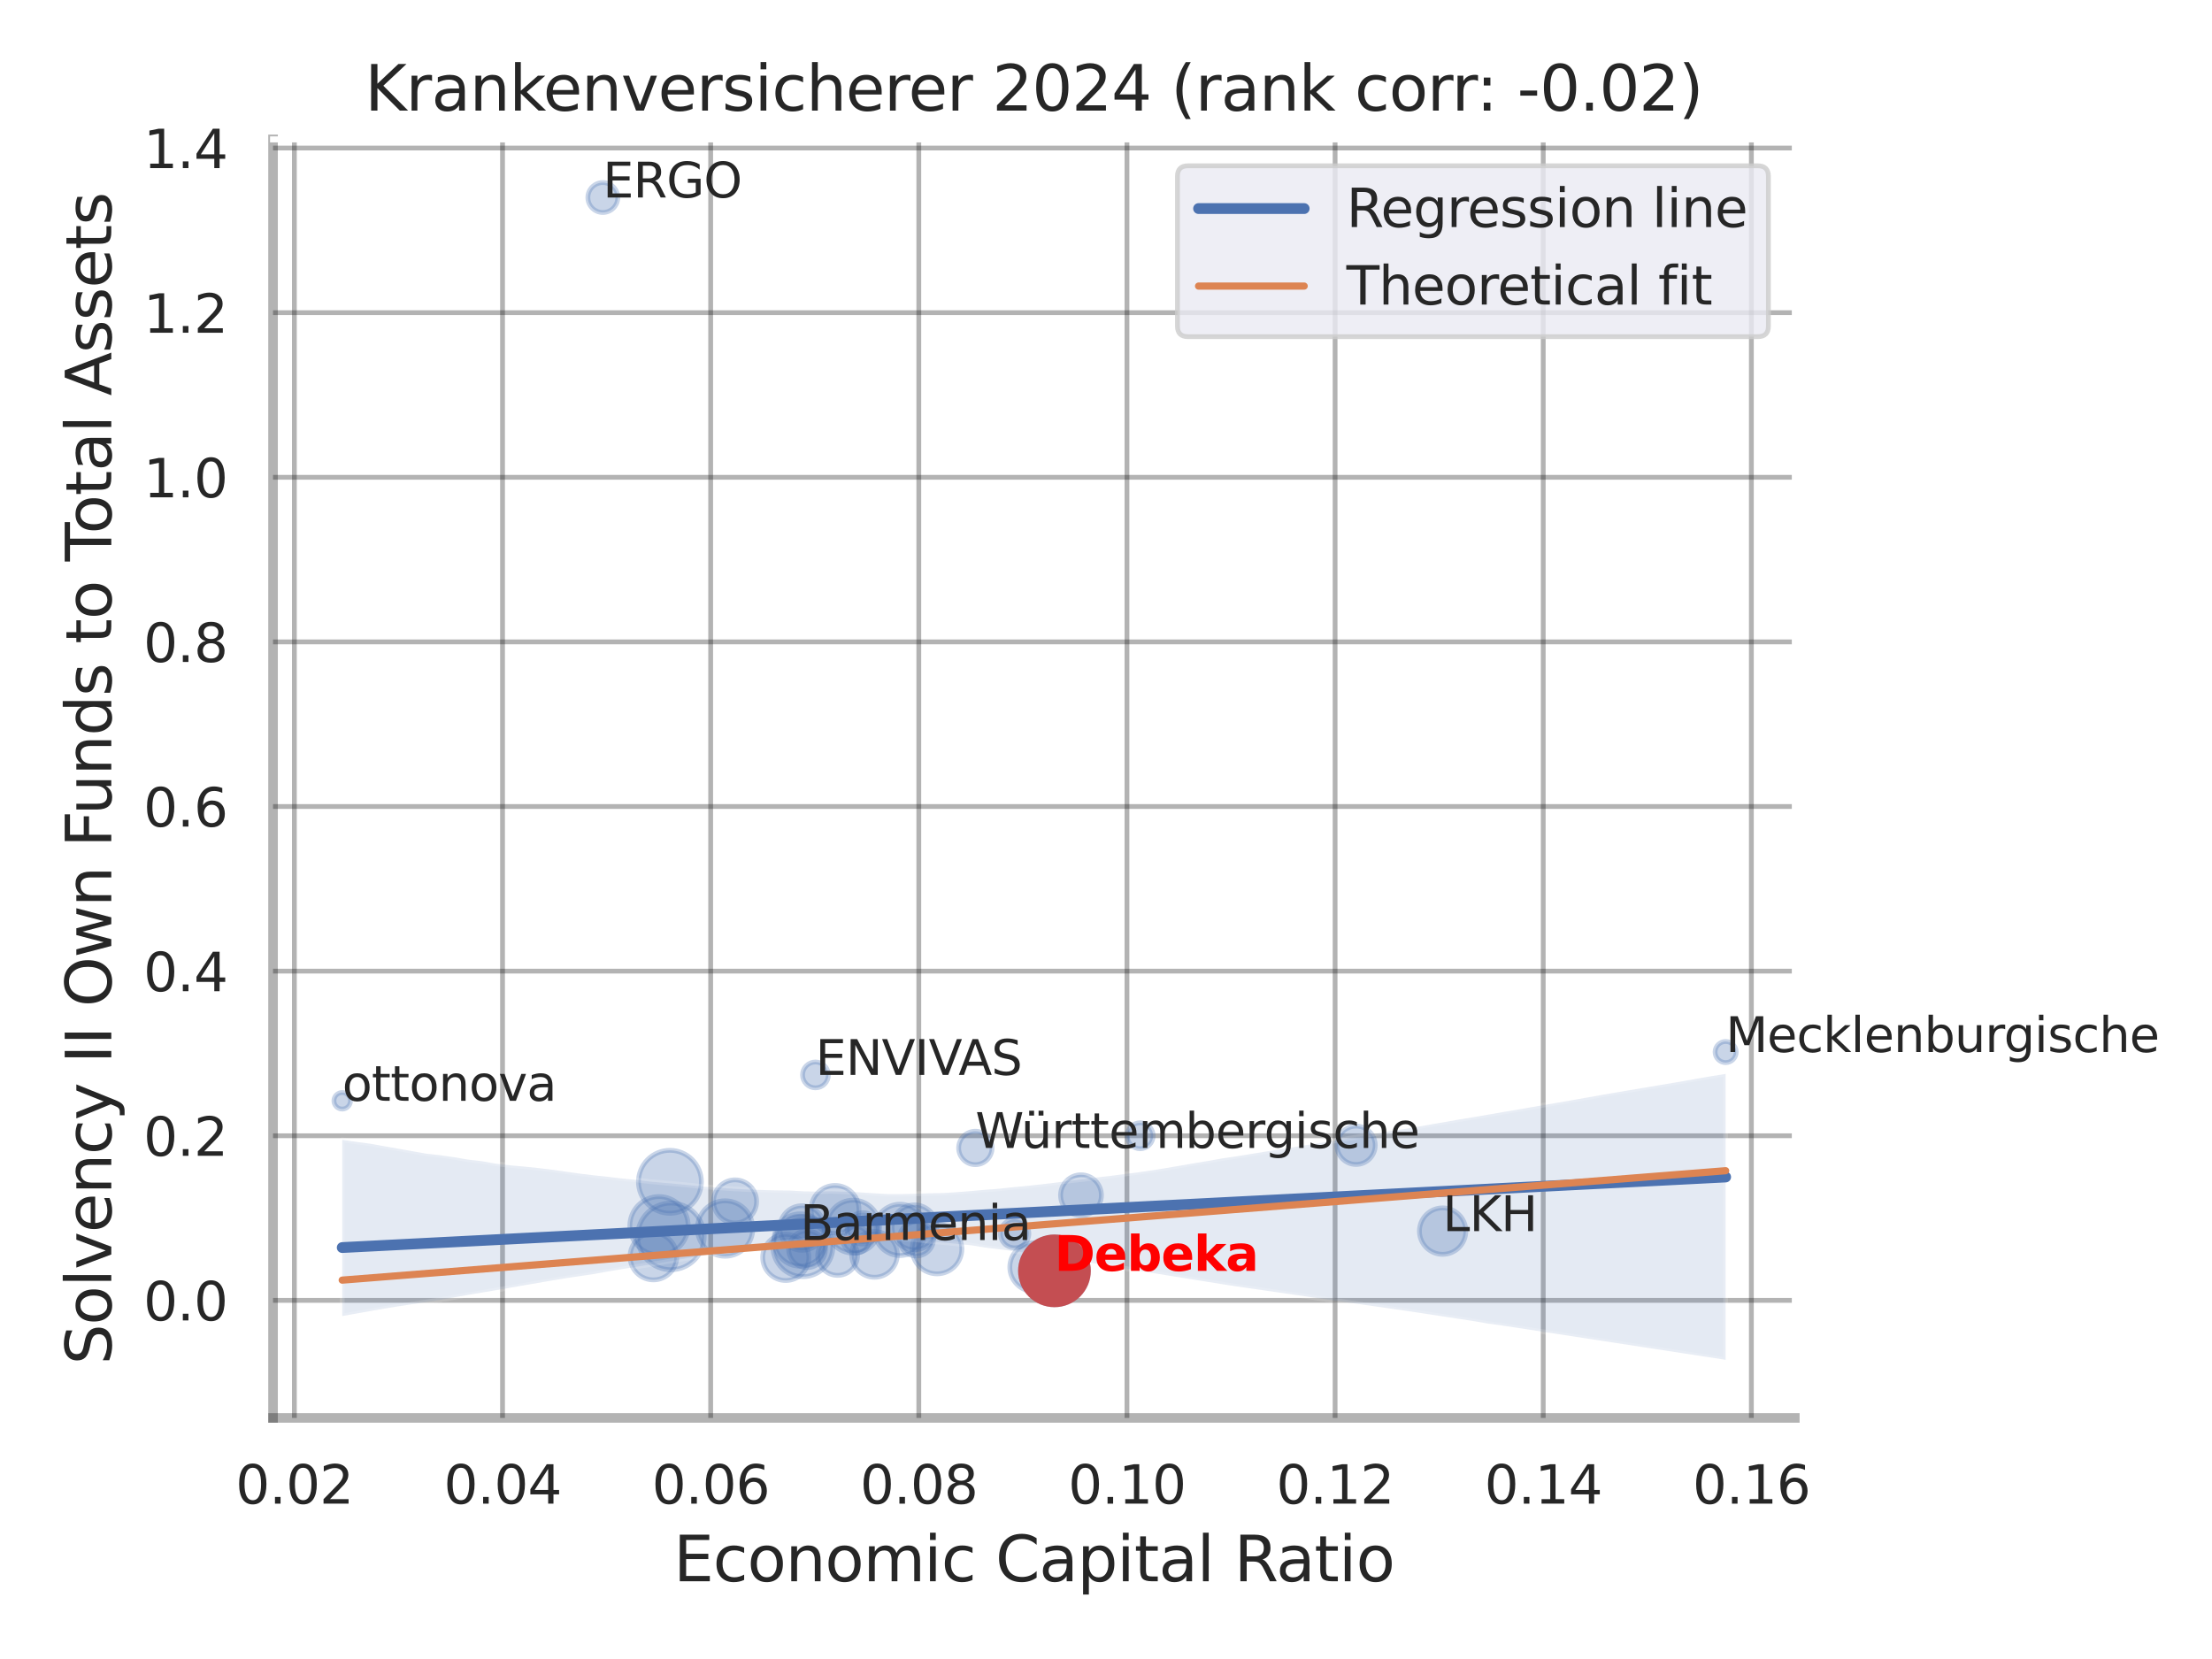
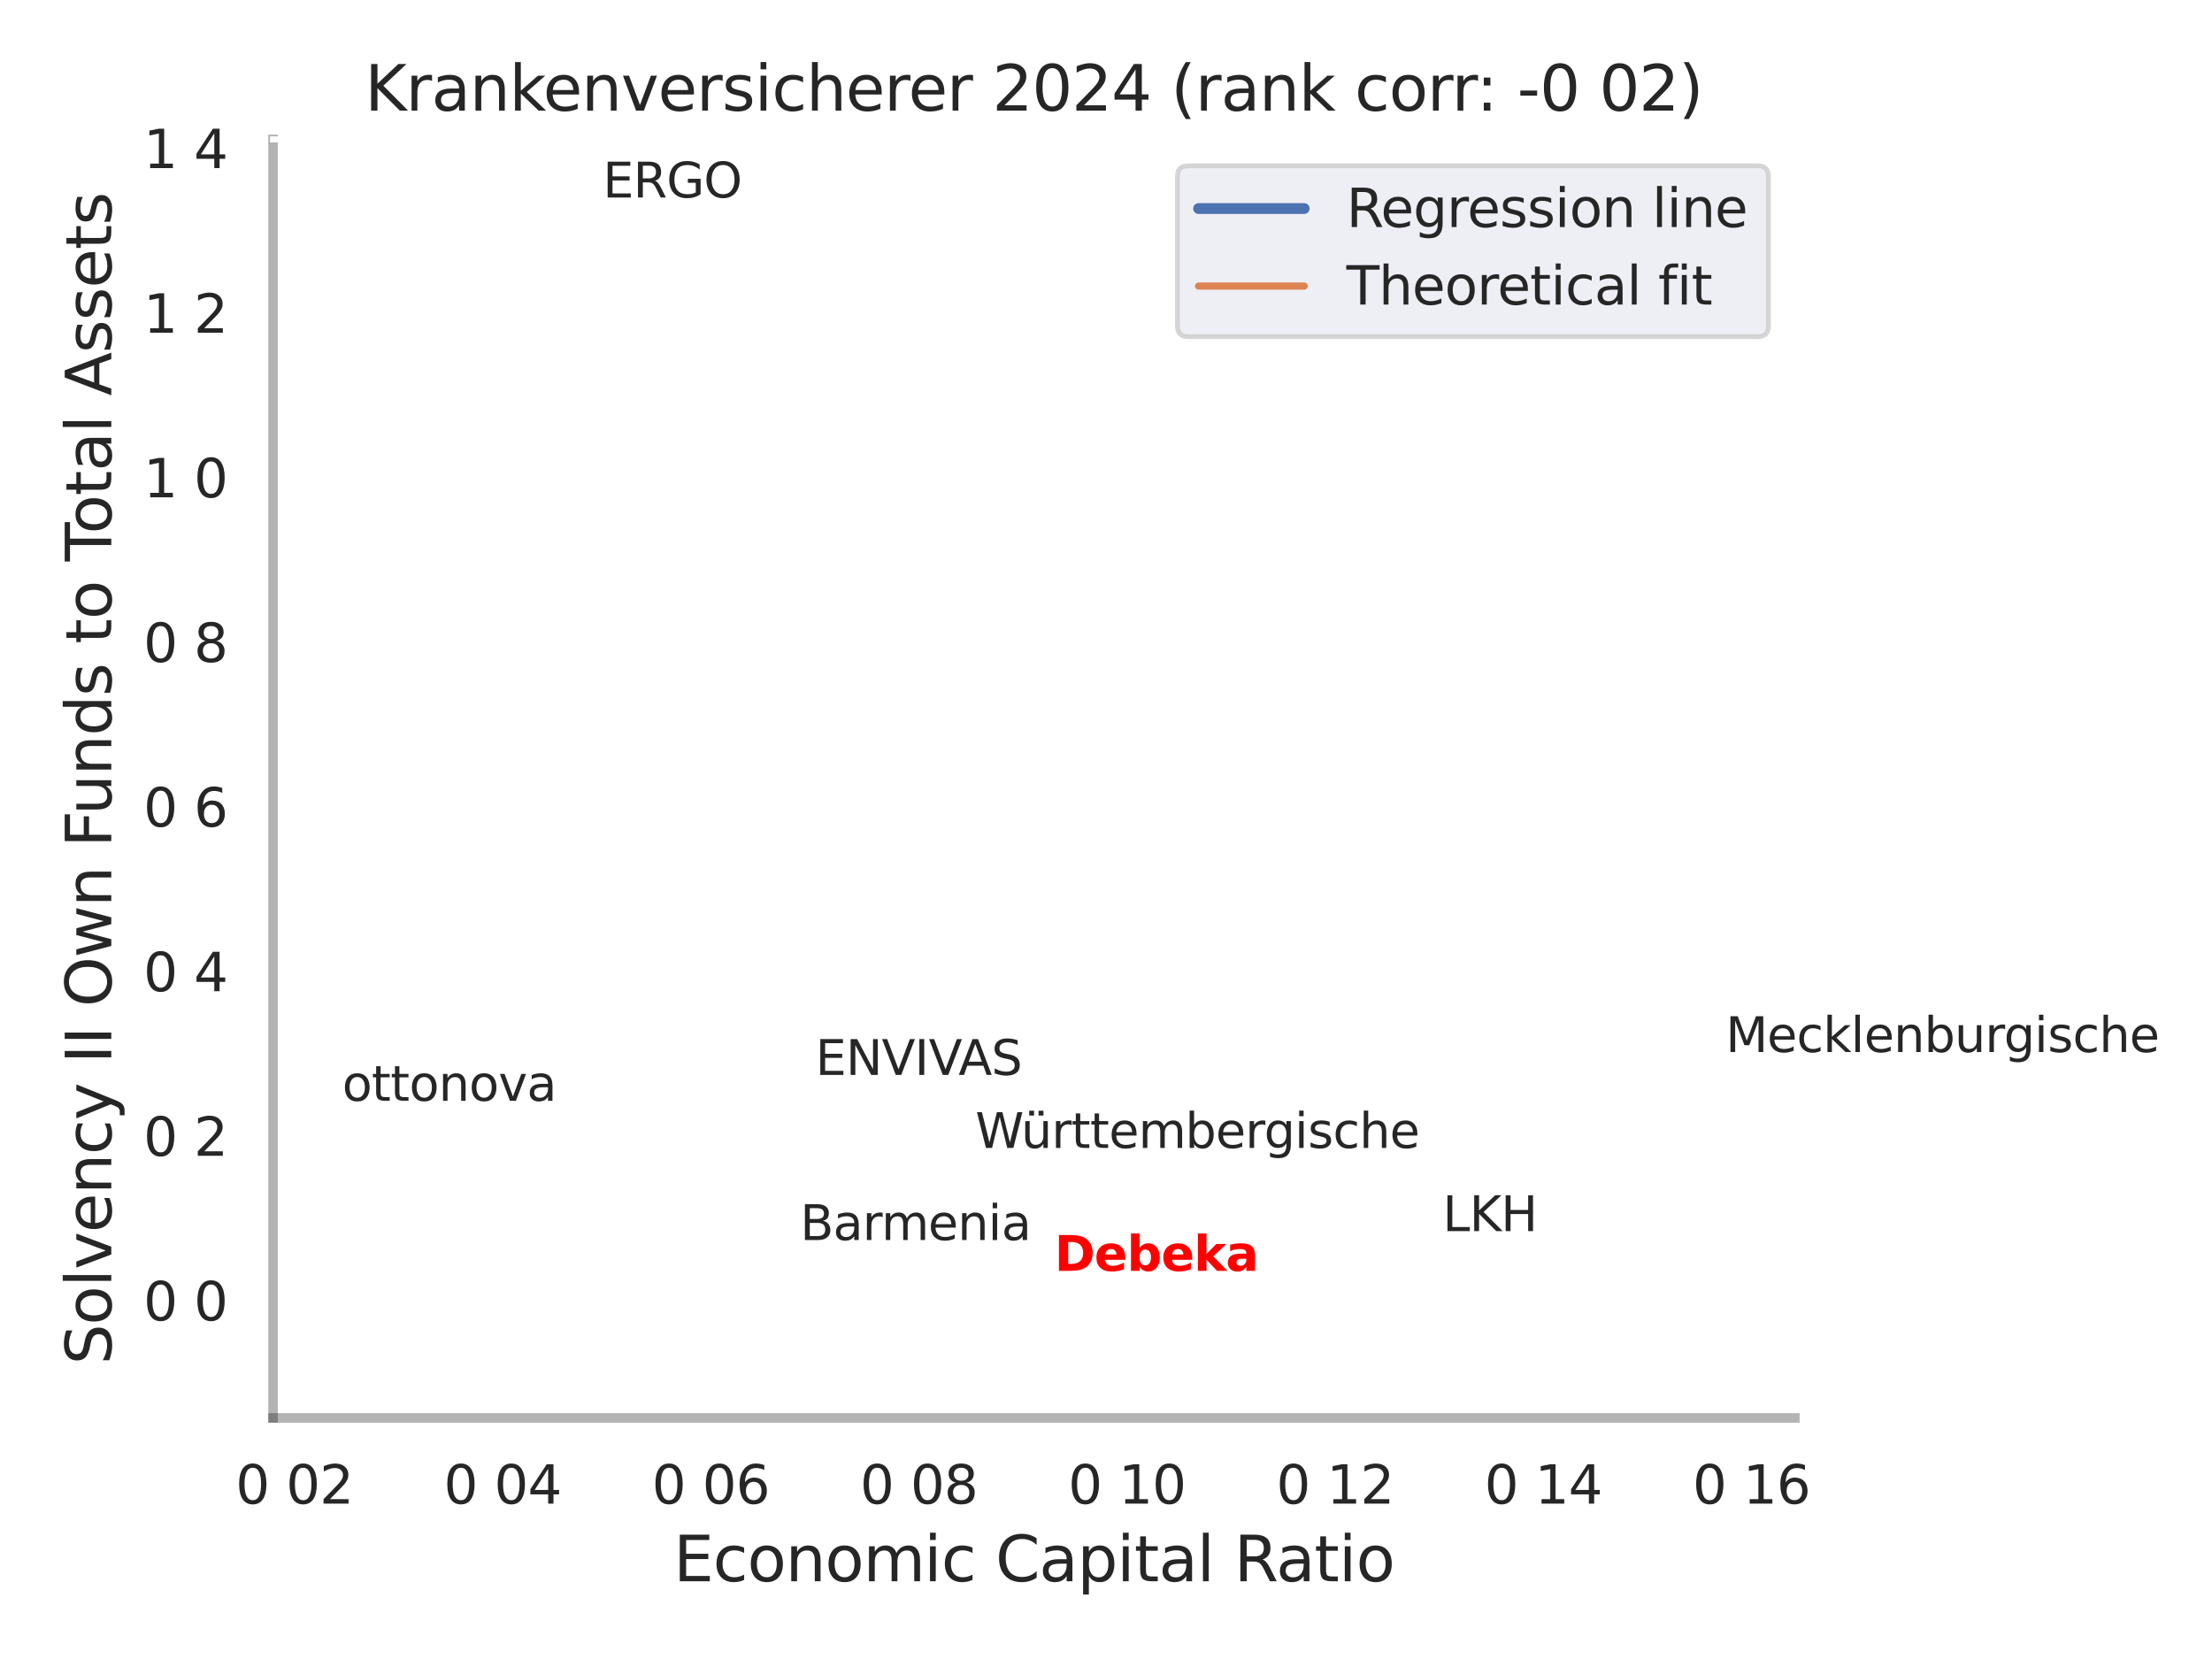
<svg xmlns="http://www.w3.org/2000/svg" xmlns:xlink="http://www.w3.org/1999/xlink" width="460.8pt" height="345.6pt" viewBox="0 0 460.8 345.6" version="1.1">
  <defs>
    <style type="text/css">*{stroke-linejoin: round; stroke-linecap: butt}</style>
  </defs>
  <g id="figure_1">
    <g id="patch_1">
      <path d="M 0 345.6  L 460.8 345.6  L 460.8 0  L 0 0  z " style="fill: #ffffff" />
    </g>
    <g id="axes_1">
      <g id="patch_2">
        <path d="M 56.88 295.38  L 373.893 295.38  L 373.893 29.04  L 56.88 29.04  z " style="fill: #ffffff" />
      </g>
      <g id="matplotlib.axis_1">
        <g id="xtick_1">
          <g id="line2d_1">
            <path d="M 61.326 295.38  L 61.326 29.04  " clip-path="url(#pde785c6c1f)" style="fill: none; stroke: #000000; stroke-opacity: 0.3; stroke-linecap: round" />
          </g>
          <g id="text_1">
            <g style="fill: #262626" transform="translate(49.08 313.238) scale(0.11 -0.11)">
              <defs>
                <path id="DejaVuSans-30" d="M 2034 4250  Q 1547 4250 1301 3770  Q 1056 3291 1056 2328  Q 1056 1369 1301 889  Q 1547 409 2034 409  Q 2525 409 2770 889  Q 3016 1369 3016 2328  Q 3016 3291 2770 3770  Q 2525 4250 2034 4250  z M 2034 4750  Q 2819 4750 3233 4129  Q 3647 3509 3647 2328  Q 3647 1150 3233 529  Q 2819 -91 2034 -91  Q 1250 -91 836 529  Q 422 1150 422 2328  Q 422 3509 836 4129  Q 1250 4750 2034 4750  z " transform="scale(0.016)" />
-                 <path id="DejaVuSans-2e" d="M 684 794  L 1344 794  L 1344 0  L 684 0  L 684 794  z " transform="scale(0.016)" />
                <path id="DejaVuSans-32" d="M 1228 531  L 3431 531  L 3431 0  L 469 0  L 469 531  Q 828 903 1448 1529  Q 2069 2156 2228 2338  Q 2531 2678 2651 2914  Q 2772 3150 2772 3378  Q 2772 3750 2511 3984  Q 2250 4219 1831 4219  Q 1534 4219 1204 4116  Q 875 4013 500 3803  L 500 4441  Q 881 4594 1212 4672  Q 1544 4750 1819 4750  Q 2544 4750 2975 4387  Q 3406 4025 3406 3419  Q 3406 3131 3298 2873  Q 3191 2616 2906 2266  Q 2828 2175 2409 1742  Q 1991 1309 1228 531  z " transform="scale(0.016)" />
              </defs>
              <use xlink:href="#DejaVuSans-30" />
              <use xlink:href="#DejaVuSans-2e" x="63.623" />
              <use xlink:href="#DejaVuSans-30" x="95.41" />
              <use xlink:href="#DejaVuSans-32" x="159.033" />
            </g>
          </g>
        </g>
        <g id="xtick_2">
          <g id="line2d_2">
            <path d="M 104.686 295.38  L 104.686 29.04  " clip-path="url(#pde785c6c1f)" style="fill: none; stroke: #000000; stroke-opacity: 0.3; stroke-linecap: round" />
          </g>
          <g id="text_2">
            <g style="fill: #262626" transform="translate(92.44 313.238) scale(0.11 -0.11)">
              <defs>
                <path id="DejaVuSans-34" d="M 2419 4116  L 825 1625  L 2419 1625  L 2419 4116  z M 2253 4666  L 3047 4666  L 3047 1625  L 3713 1625  L 3713 1100  L 3047 1100  L 3047 0  L 2419 0  L 2419 1100  L 313 1100  L 313 1709  L 2253 4666  z " transform="scale(0.016)" />
              </defs>
              <use xlink:href="#DejaVuSans-30" />
              <use xlink:href="#DejaVuSans-2e" x="63.623" />
              <use xlink:href="#DejaVuSans-30" x="95.41" />
              <use xlink:href="#DejaVuSans-34" x="159.033" />
            </g>
          </g>
        </g>
        <g id="xtick_3">
          <g id="line2d_3">
            <path d="M 148.046 295.38  L 148.046 29.04  " clip-path="url(#pde785c6c1f)" style="fill: none; stroke: #000000; stroke-opacity: 0.3; stroke-linecap: round" />
          </g>
          <g id="text_3">
            <g style="fill: #262626" transform="translate(135.799 313.238) scale(0.11 -0.11)">
              <defs>
                <path id="DejaVuSans-36" d="M 2113 2584  Q 1688 2584 1439 2293  Q 1191 2003 1191 1497  Q 1191 994 1439 701  Q 1688 409 2113 409  Q 2538 409 2786 701  Q 3034 994 3034 1497  Q 3034 2003 2786 2293  Q 2538 2584 2113 2584  z M 3366 4563  L 3366 3988  Q 3128 4100 2886 4159  Q 2644 4219 2406 4219  Q 1781 4219 1451 3797  Q 1122 3375 1075 2522  Q 1259 2794 1537 2939  Q 1816 3084 2150 3084  Q 2853 3084 3261 2657  Q 3669 2231 3669 1497  Q 3669 778 3244 343  Q 2819 -91 2113 -91  Q 1303 -91 875 529  Q 447 1150 447 2328  Q 447 3434 972 4092  Q 1497 4750 2381 4750  Q 2619 4750 2861 4703  Q 3103 4656 3366 4563  z " transform="scale(0.016)" />
              </defs>
              <use xlink:href="#DejaVuSans-30" />
              <use xlink:href="#DejaVuSans-2e" x="63.623" />
              <use xlink:href="#DejaVuSans-30" x="95.41" />
              <use xlink:href="#DejaVuSans-36" x="159.033" />
            </g>
          </g>
        </g>
        <g id="xtick_4">
          <g id="line2d_4">
            <path d="M 191.405 295.38  L 191.405 29.04  " clip-path="url(#pde785c6c1f)" style="fill: none; stroke: #000000; stroke-opacity: 0.3; stroke-linecap: round" />
          </g>
          <g id="text_4">
            <g style="fill: #262626" transform="translate(179.159 313.238) scale(0.11 -0.11)">
              <defs>
                <path id="DejaVuSans-38" d="M 2034 2216  Q 1584 2216 1326 1975  Q 1069 1734 1069 1313  Q 1069 891 1326 650  Q 1584 409 2034 409  Q 2484 409 2743 651  Q 3003 894 3003 1313  Q 3003 1734 2745 1975  Q 2488 2216 2034 2216  z M 1403 2484  Q 997 2584 770 2862  Q 544 3141 544 3541  Q 544 4100 942 4425  Q 1341 4750 2034 4750  Q 2731 4750 3128 4425  Q 3525 4100 3525 3541  Q 3525 3141 3298 2862  Q 3072 2584 2669 2484  Q 3125 2378 3379 2068  Q 3634 1759 3634 1313  Q 3634 634 3220 271  Q 2806 -91 2034 -91  Q 1263 -91 848 271  Q 434 634 434 1313  Q 434 1759 690 2068  Q 947 2378 1403 2484  z M 1172 3481  Q 1172 3119 1398 2916  Q 1625 2713 2034 2713  Q 2441 2713 2670 2916  Q 2900 3119 2900 3481  Q 2900 3844 2670 4047  Q 2441 4250 2034 4250  Q 1625 4250 1398 4047  Q 1172 3844 1172 3481  z " transform="scale(0.016)" />
              </defs>
              <use xlink:href="#DejaVuSans-30" />
              <use xlink:href="#DejaVuSans-2e" x="63.623" />
              <use xlink:href="#DejaVuSans-30" x="95.41" />
              <use xlink:href="#DejaVuSans-38" x="159.033" />
            </g>
          </g>
        </g>
        <g id="xtick_5">
          <g id="line2d_5">
            <path d="M 234.765 295.38  L 234.765 29.04  " clip-path="url(#pde785c6c1f)" style="fill: none; stroke: #000000; stroke-opacity: 0.3; stroke-linecap: round" />
          </g>
          <g id="text_5">
            <g style="fill: #262626" transform="translate(222.519 313.238) scale(0.11 -0.11)">
              <defs>
                <path id="DejaVuSans-31" d="M 794 531  L 1825 531  L 1825 4091  L 703 3866  L 703 4441  L 1819 4666  L 2450 4666  L 2450 531  L 3481 531  L 3481 0  L 794 0  L 794 531  z " transform="scale(0.016)" />
              </defs>
              <use xlink:href="#DejaVuSans-30" />
              <use xlink:href="#DejaVuSans-2e" x="63.623" />
              <use xlink:href="#DejaVuSans-31" x="95.41" />
              <use xlink:href="#DejaVuSans-30" x="159.033" />
            </g>
          </g>
        </g>
        <g id="xtick_6">
          <g id="line2d_6">
            <path d="M 278.124 295.38  L 278.124 29.04  " clip-path="url(#pde785c6c1f)" style="fill: none; stroke: #000000; stroke-opacity: 0.3; stroke-linecap: round" />
          </g>
          <g id="text_6">
            <g style="fill: #262626" transform="translate(265.878 313.238) scale(0.11 -0.11)">
              <use xlink:href="#DejaVuSans-30" />
              <use xlink:href="#DejaVuSans-2e" x="63.623" />
              <use xlink:href="#DejaVuSans-31" x="95.41" />
              <use xlink:href="#DejaVuSans-32" x="159.033" />
            </g>
          </g>
        </g>
        <g id="xtick_7">
          <g id="line2d_7">
            <path d="M 321.484 295.38  L 321.484 29.04  " clip-path="url(#pde785c6c1f)" style="fill: none; stroke: #000000; stroke-opacity: 0.3; stroke-linecap: round" />
          </g>
          <g id="text_7">
            <g style="fill: #262626" transform="translate(309.238 313.238) scale(0.11 -0.11)">
              <use xlink:href="#DejaVuSans-30" />
              <use xlink:href="#DejaVuSans-2e" x="63.623" />
              <use xlink:href="#DejaVuSans-31" x="95.41" />
              <use xlink:href="#DejaVuSans-34" x="159.033" />
            </g>
          </g>
        </g>
        <g id="xtick_8">
          <g id="line2d_8">
            <path d="M 364.843 295.38  L 364.843 29.04  " clip-path="url(#pde785c6c1f)" style="fill: none; stroke: #000000; stroke-opacity: 0.3; stroke-linecap: round" />
          </g>
          <g id="text_8">
            <g style="fill: #262626" transform="translate(352.597 313.238) scale(0.11 -0.11)">
              <use xlink:href="#DejaVuSans-30" />
              <use xlink:href="#DejaVuSans-2e" x="63.623" />
              <use xlink:href="#DejaVuSans-31" x="95.41" />
              <use xlink:href="#DejaVuSans-36" x="159.033" />
            </g>
          </g>
        </g>
        <g id="text_9">
          <g style="fill: #262626" transform="translate(140.312 329.404) scale(0.13 -0.13)">
            <defs>
              <path id="DejaVuSans-45" d="M 628 4666  L 3578 4666  L 3578 4134  L 1259 4134  L 1259 2753  L 3481 2753  L 3481 2222  L 1259 2222  L 1259 531  L 3634 531  L 3634 0  L 628 0  L 628 4666  z " transform="scale(0.016)" />
              <path id="DejaVuSans-63" d="M 3122 3366  L 3122 2828  Q 2878 2963 2633 3030  Q 2388 3097 2138 3097  Q 1578 3097 1268 2742  Q 959 2388 959 1747  Q 959 1106 1268 751  Q 1578 397 2138 397  Q 2388 397 2633 464  Q 2878 531 3122 666  L 3122 134  Q 2881 22 2623 -34  Q 2366 -91 2075 -91  Q 1284 -91 818 406  Q 353 903 353 1747  Q 353 2603 823 3093  Q 1294 3584 2113 3584  Q 2378 3584 2631 3529  Q 2884 3475 3122 3366  z " transform="scale(0.016)" />
              <path id="DejaVuSans-6f" d="M 1959 3097  Q 1497 3097 1228 2736  Q 959 2375 959 1747  Q 959 1119 1226 758  Q 1494 397 1959 397  Q 2419 397 2687 759  Q 2956 1122 2956 1747  Q 2956 2369 2687 2733  Q 2419 3097 1959 3097  z M 1959 3584  Q 2709 3584 3137 3096  Q 3566 2609 3566 1747  Q 3566 888 3137 398  Q 2709 -91 1959 -91  Q 1206 -91 779 398  Q 353 888 353 1747  Q 353 2609 779 3096  Q 1206 3584 1959 3584  z " transform="scale(0.016)" />
              <path id="DejaVuSans-6e" d="M 3513 2113  L 3513 0  L 2938 0  L 2938 2094  Q 2938 2591 2744 2837  Q 2550 3084 2163 3084  Q 1697 3084 1428 2787  Q 1159 2491 1159 1978  L 1159 0  L 581 0  L 581 3500  L 1159 3500  L 1159 2956  Q 1366 3272 1645 3428  Q 1925 3584 2291 3584  Q 2894 3584 3203 3211  Q 3513 2838 3513 2113  z " transform="scale(0.016)" />
              <path id="DejaVuSans-6d" d="M 3328 2828  Q 3544 3216 3844 3400  Q 4144 3584 4550 3584  Q 5097 3584 5394 3201  Q 5691 2819 5691 2113  L 5691 0  L 5113 0  L 5113 2094  Q 5113 2597 4934 2840  Q 4756 3084 4391 3084  Q 3944 3084 3684 2787  Q 3425 2491 3425 1978  L 3425 0  L 2847 0  L 2847 2094  Q 2847 2600 2669 2842  Q 2491 3084 2119 3084  Q 1678 3084 1418 2786  Q 1159 2488 1159 1978  L 1159 0  L 581 0  L 581 3500  L 1159 3500  L 1159 2956  Q 1356 3278 1631 3431  Q 1906 3584 2284 3584  Q 2666 3584 2933 3390  Q 3200 3197 3328 2828  z " transform="scale(0.016)" />
              <path id="DejaVuSans-69" d="M 603 3500  L 1178 3500  L 1178 0  L 603 0  L 603 3500  z M 603 4863  L 1178 4863  L 1178 4134  L 603 4134  L 603 4863  z " transform="scale(0.016)" />
              <path id="DejaVuSans-20" transform="scale(0.016)" />
              <path id="DejaVuSans-43" d="M 4122 4306  L 4122 3641  Q 3803 3938 3442 4084  Q 3081 4231 2675 4231  Q 1875 4231 1450 3742  Q 1025 3253 1025 2328  Q 1025 1406 1450 917  Q 1875 428 2675 428  Q 3081 428 3442 575  Q 3803 722 4122 1019  L 4122 359  Q 3791 134 3420 21  Q 3050 -91 2638 -91  Q 1578 -91 968 557  Q 359 1206 359 2328  Q 359 3453 968 4101  Q 1578 4750 2638 4750  Q 3056 4750 3426 4639  Q 3797 4528 4122 4306  z " transform="scale(0.016)" />
              <path id="DejaVuSans-61" d="M 2194 1759  Q 1497 1759 1228 1600  Q 959 1441 959 1056  Q 959 750 1161 570  Q 1363 391 1709 391  Q 2188 391 2477 730  Q 2766 1069 2766 1631  L 2766 1759  L 2194 1759  z M 3341 1997  L 3341 0  L 2766 0  L 2766 531  Q 2569 213 2275 61  Q 1981 -91 1556 -91  Q 1019 -91 701 211  Q 384 513 384 1019  Q 384 1609 779 1909  Q 1175 2209 1959 2209  L 2766 2209  L 2766 2266  Q 2766 2663 2505 2880  Q 2244 3097 1772 3097  Q 1472 3097 1187 3025  Q 903 2953 641 2809  L 641 3341  Q 956 3463 1253 3523  Q 1550 3584 1831 3584  Q 2591 3584 2966 3190  Q 3341 2797 3341 1997  z " transform="scale(0.016)" />
              <path id="DejaVuSans-70" d="M 1159 525  L 1159 -1331  L 581 -1331  L 581 3500  L 1159 3500  L 1159 2969  Q 1341 3281 1617 3432  Q 1894 3584 2278 3584  Q 2916 3584 3314 3078  Q 3713 2572 3713 1747  Q 3713 922 3314 415  Q 2916 -91 2278 -91  Q 1894 -91 1617 61  Q 1341 213 1159 525  z M 3116 1747  Q 3116 2381 2855 2742  Q 2594 3103 2138 3103  Q 1681 3103 1420 2742  Q 1159 2381 1159 1747  Q 1159 1113 1420 752  Q 1681 391 2138 391  Q 2594 391 2855 752  Q 3116 1113 3116 1747  z " transform="scale(0.016)" />
              <path id="DejaVuSans-74" d="M 1172 4494  L 1172 3500  L 2356 3500  L 2356 3053  L 1172 3053  L 1172 1153  Q 1172 725 1289 603  Q 1406 481 1766 481  L 2356 481  L 2356 0  L 1766 0  Q 1100 0 847 248  Q 594 497 594 1153  L 594 3053  L 172 3053  L 172 3500  L 594 3500  L 594 4494  L 1172 4494  z " transform="scale(0.016)" />
              <path id="DejaVuSans-6c" d="M 603 4863  L 1178 4863  L 1178 0  L 603 0  L 603 4863  z " transform="scale(0.016)" />
              <path id="DejaVuSans-52" d="M 2841 2188  Q 3044 2119 3236 1894  Q 3428 1669 3622 1275  L 4263 0  L 3584 0  L 2988 1197  Q 2756 1666 2539 1819  Q 2322 1972 1947 1972  L 1259 1972  L 1259 0  L 628 0  L 628 4666  L 2053 4666  Q 2853 4666 3247 4331  Q 3641 3997 3641 3322  Q 3641 2881 3436 2590  Q 3231 2300 2841 2188  z M 1259 4147  L 1259 2491  L 2053 2491  Q 2509 2491 2742 2702  Q 2975 2913 2975 3322  Q 2975 3731 2742 3939  Q 2509 4147 2053 4147  L 1259 4147  z " transform="scale(0.016)" />
            </defs>
            <use xlink:href="#DejaVuSans-45" />
            <use xlink:href="#DejaVuSans-63" x="63.184" />
            <use xlink:href="#DejaVuSans-6f" x="118.164" />
            <use xlink:href="#DejaVuSans-6e" x="179.346" />
            <use xlink:href="#DejaVuSans-6f" x="242.725" />
            <use xlink:href="#DejaVuSans-6d" x="303.906" />
            <use xlink:href="#DejaVuSans-69" x="401.318" />
            <use xlink:href="#DejaVuSans-63" x="429.102" />
            <use xlink:href="#DejaVuSans-20" x="484.082" />
            <use xlink:href="#DejaVuSans-43" x="515.869" />
            <use xlink:href="#DejaVuSans-61" x="585.693" />
            <use xlink:href="#DejaVuSans-70" x="646.973" />
            <use xlink:href="#DejaVuSans-69" x="710.449" />
            <use xlink:href="#DejaVuSans-74" x="738.232" />
            <use xlink:href="#DejaVuSans-61" x="777.441" />
            <use xlink:href="#DejaVuSans-6c" x="838.721" />
            <use xlink:href="#DejaVuSans-20" x="866.504" />
            <use xlink:href="#DejaVuSans-52" x="898.291" />
            <use xlink:href="#DejaVuSans-61" x="965.523" />
            <use xlink:href="#DejaVuSans-74" x="1026.803" />
            <use xlink:href="#DejaVuSans-69" x="1066.012" />
            <use xlink:href="#DejaVuSans-6f" x="1093.795" />
          </g>
        </g>
      </g>
      <g id="matplotlib.axis_2">
        <g id="ytick_1">
          <g id="line2d_9">
            <path d="M 56.88 270.89  L 373.893 270.89  " clip-path="url(#pde785c6c1f)" style="fill: none; stroke: #000000; stroke-opacity: 0.3; stroke-linecap: round" />
          </g>
          <g id="text_10">
            <g style="fill: #262626" transform="translate(29.887 275.069) scale(0.11 -0.11)">
              <use xlink:href="#DejaVuSans-30" />
              <use xlink:href="#DejaVuSans-2e" x="63.623" />
              <use xlink:href="#DejaVuSans-30" x="95.41" />
            </g>
          </g>
        </g>
        <g id="ytick_2">
          <g id="line2d_10">
            <path d="M 56.88 236.597  L 373.893 236.597  " clip-path="url(#pde785c6c1f)" style="fill: none; stroke: #000000; stroke-opacity: 0.3; stroke-linecap: round" />
          </g>
          <g id="text_11">
            <g style="fill: #262626" transform="translate(29.887 240.776) scale(0.11 -0.11)">
              <use xlink:href="#DejaVuSans-30" />
              <use xlink:href="#DejaVuSans-2e" x="63.623" />
              <use xlink:href="#DejaVuSans-32" x="95.41" />
            </g>
          </g>
        </g>
        <g id="ytick_3">
          <g id="line2d_11">
            <path d="M 56.88 202.304  L 373.893 202.304  " clip-path="url(#pde785c6c1f)" style="fill: none; stroke: #000000; stroke-opacity: 0.3; stroke-linecap: round" />
          </g>
          <g id="text_12">
            <g style="fill: #262626" transform="translate(29.887 206.483) scale(0.11 -0.11)">
              <use xlink:href="#DejaVuSans-30" />
              <use xlink:href="#DejaVuSans-2e" x="63.623" />
              <use xlink:href="#DejaVuSans-34" x="95.41" />
            </g>
          </g>
        </g>
        <g id="ytick_4">
          <g id="line2d_12">
            <path d="M 56.88 168.011  L 373.893 168.011  " clip-path="url(#pde785c6c1f)" style="fill: none; stroke: #000000; stroke-opacity: 0.3; stroke-linecap: round" />
          </g>
          <g id="text_13">
            <g style="fill: #262626" transform="translate(29.887 172.19) scale(0.11 -0.11)">
              <use xlink:href="#DejaVuSans-30" />
              <use xlink:href="#DejaVuSans-2e" x="63.623" />
              <use xlink:href="#DejaVuSans-36" x="95.41" />
            </g>
          </g>
        </g>
        <g id="ytick_5">
          <g id="line2d_13">
            <path d="M 56.88 133.718  L 373.893 133.718  " clip-path="url(#pde785c6c1f)" style="fill: none; stroke: #000000; stroke-opacity: 0.3; stroke-linecap: round" />
          </g>
          <g id="text_14">
            <g style="fill: #262626" transform="translate(29.887 137.897) scale(0.11 -0.11)">
              <use xlink:href="#DejaVuSans-30" />
              <use xlink:href="#DejaVuSans-2e" x="63.623" />
              <use xlink:href="#DejaVuSans-38" x="95.41" />
            </g>
          </g>
        </g>
        <g id="ytick_6">
          <g id="line2d_14">
            <path d="M 56.88 99.425  L 373.893 99.425  " clip-path="url(#pde785c6c1f)" style="fill: none; stroke: #000000; stroke-opacity: 0.3; stroke-linecap: round" />
          </g>
          <g id="text_15">
            <g style="fill: #262626" transform="translate(29.887 103.604) scale(0.11 -0.11)">
              <use xlink:href="#DejaVuSans-31" />
              <use xlink:href="#DejaVuSans-2e" x="63.623" />
              <use xlink:href="#DejaVuSans-30" x="95.41" />
            </g>
          </g>
        </g>
        <g id="ytick_7">
          <g id="line2d_15">
            <path d="M 56.88 65.132  L 373.893 65.132  " clip-path="url(#pde785c6c1f)" style="fill: none; stroke: #000000; stroke-opacity: 0.3; stroke-linecap: round" />
          </g>
          <g id="text_16">
            <g style="fill: #262626" transform="translate(29.887 69.312) scale(0.11 -0.11)">
              <use xlink:href="#DejaVuSans-31" />
              <use xlink:href="#DejaVuSans-2e" x="63.623" />
              <use xlink:href="#DejaVuSans-32" x="95.41" />
            </g>
          </g>
        </g>
        <g id="ytick_8">
          <g id="line2d_16">
            <path d="M 56.88 30.839  L 373.893 30.839  " clip-path="url(#pde785c6c1f)" style="fill: none; stroke: #000000; stroke-opacity: 0.3; stroke-linecap: round" />
          </g>
          <g id="text_17">
            <g style="fill: #262626" transform="translate(29.887 35.019) scale(0.11 -0.11)">
              <use xlink:href="#DejaVuSans-31" />
              <use xlink:href="#DejaVuSans-2e" x="63.623" />
              <use xlink:href="#DejaVuSans-34" x="95.41" />
            </g>
          </g>
        </g>
        <g id="text_18">
          <g style="fill: #262626" transform="translate(23.183 284.278) rotate(-90) scale(0.13 -0.13)">
            <defs>
              <path id="DejaVuSans-53" d="M 3425 4513  L 3425 3897  Q 3066 4069 2747 4153  Q 2428 4238 2131 4238  Q 1616 4238 1336 4038  Q 1056 3838 1056 3469  Q 1056 3159 1242 3001  Q 1428 2844 1947 2747  L 2328 2669  Q 3034 2534 3370 2195  Q 3706 1856 3706 1288  Q 3706 609 3251 259  Q 2797 -91 1919 -91  Q 1588 -91 1214 -16  Q 841 59 441 206  L 441 856  Q 825 641 1194 531  Q 1563 422 1919 422  Q 2459 422 2753 634  Q 3047 847 3047 1241  Q 3047 1584 2836 1778  Q 2625 1972 2144 2069  L 1759 2144  Q 1053 2284 737 2584  Q 422 2884 422 3419  Q 422 4038 858 4394  Q 1294 4750 2059 4750  Q 2388 4750 2728 4690  Q 3069 4631 3425 4513  z " transform="scale(0.016)" />
              <path id="DejaVuSans-76" d="M 191 3500  L 800 3500  L 1894 563  L 2988 3500  L 3597 3500  L 2284 0  L 1503 0  L 191 3500  z " transform="scale(0.016)" />
              <path id="DejaVuSans-65" d="M 3597 1894  L 3597 1613  L 953 1613  Q 991 1019 1311 708  Q 1631 397 2203 397  Q 2534 397 2845 478  Q 3156 559 3463 722  L 3463 178  Q 3153 47 2828 -22  Q 2503 -91 2169 -91  Q 1331 -91 842 396  Q 353 884 353 1716  Q 353 2575 817 3079  Q 1281 3584 2069 3584  Q 2775 3584 3186 3129  Q 3597 2675 3597 1894  z M 3022 2063  Q 3016 2534 2758 2815  Q 2500 3097 2075 3097  Q 1594 3097 1305 2825  Q 1016 2553 972 2059  L 3022 2063  z " transform="scale(0.016)" />
              <path id="DejaVuSans-79" d="M 2059 -325  Q 1816 -950 1584 -1140  Q 1353 -1331 966 -1331  L 506 -1331  L 506 -850  L 844 -850  Q 1081 -850 1212 -737  Q 1344 -625 1503 -206  L 1606 56  L 191 3500  L 800 3500  L 1894 763  L 2988 3500  L 3597 3500  L 2059 -325  z " transform="scale(0.016)" />
              <path id="DejaVuSans-49" d="M 628 4666  L 1259 4666  L 1259 0  L 628 0  L 628 4666  z " transform="scale(0.016)" />
              <path id="DejaVuSans-4f" d="M 2522 4238  Q 1834 4238 1429 3725  Q 1025 3213 1025 2328  Q 1025 1447 1429 934  Q 1834 422 2522 422  Q 3209 422 3611 934  Q 4013 1447 4013 2328  Q 4013 3213 3611 3725  Q 3209 4238 2522 4238  z M 2522 4750  Q 3503 4750 4090 4092  Q 4678 3434 4678 2328  Q 4678 1225 4090 567  Q 3503 -91 2522 -91  Q 1538 -91 948 565  Q 359 1222 359 2328  Q 359 3434 948 4092  Q 1538 4750 2522 4750  z " transform="scale(0.016)" />
              <path id="DejaVuSans-77" d="M 269 3500  L 844 3500  L 1563 769  L 2278 3500  L 2956 3500  L 3675 769  L 4391 3500  L 4966 3500  L 4050 0  L 3372 0  L 2619 2869  L 1863 0  L 1184 0  L 269 3500  z " transform="scale(0.016)" />
              <path id="DejaVuSans-46" d="M 628 4666  L 3309 4666  L 3309 4134  L 1259 4134  L 1259 2759  L 3109 2759  L 3109 2228  L 1259 2228  L 1259 0  L 628 0  L 628 4666  z " transform="scale(0.016)" />
              <path id="DejaVuSans-75" d="M 544 1381  L 544 3500  L 1119 3500  L 1119 1403  Q 1119 906 1312 657  Q 1506 409 1894 409  Q 2359 409 2629 706  Q 2900 1003 2900 1516  L 2900 3500  L 3475 3500  L 3475 0  L 2900 0  L 2900 538  Q 2691 219 2414 64  Q 2138 -91 1772 -91  Q 1169 -91 856 284  Q 544 659 544 1381  z M 1991 3584  L 1991 3584  z " transform="scale(0.016)" />
              <path id="DejaVuSans-64" d="M 2906 2969  L 2906 4863  L 3481 4863  L 3481 0  L 2906 0  L 2906 525  Q 2725 213 2448 61  Q 2172 -91 1784 -91  Q 1150 -91 751 415  Q 353 922 353 1747  Q 353 2572 751 3078  Q 1150 3584 1784 3584  Q 2172 3584 2448 3432  Q 2725 3281 2906 2969  z M 947 1747  Q 947 1113 1208 752  Q 1469 391 1925 391  Q 2381 391 2643 752  Q 2906 1113 2906 1747  Q 2906 2381 2643 2742  Q 2381 3103 1925 3103  Q 1469 3103 1208 2742  Q 947 2381 947 1747  z " transform="scale(0.016)" />
              <path id="DejaVuSans-73" d="M 2834 3397  L 2834 2853  Q 2591 2978 2328 3040  Q 2066 3103 1784 3103  Q 1356 3103 1142 2972  Q 928 2841 928 2578  Q 928 2378 1081 2264  Q 1234 2150 1697 2047  L 1894 2003  Q 2506 1872 2764 1633  Q 3022 1394 3022 966  Q 3022 478 2636 193  Q 2250 -91 1575 -91  Q 1294 -91 989 -36  Q 684 19 347 128  L 347 722  Q 666 556 975 473  Q 1284 391 1588 391  Q 1994 391 2212 530  Q 2431 669 2431 922  Q 2431 1156 2273 1281  Q 2116 1406 1581 1522  L 1381 1569  Q 847 1681 609 1914  Q 372 2147 372 2553  Q 372 3047 722 3315  Q 1072 3584 1716 3584  Q 2034 3584 2315 3537  Q 2597 3491 2834 3397  z " transform="scale(0.016)" />
              <path id="DejaVuSans-54" d="M -19 4666  L 3928 4666  L 3928 4134  L 2272 4134  L 2272 0  L 1638 0  L 1638 4134  L -19 4134  L -19 4666  z " transform="scale(0.016)" />
              <path id="DejaVuSans-41" d="M 2188 4044  L 1331 1722  L 3047 1722  L 2188 4044  z M 1831 4666  L 2547 4666  L 4325 0  L 3669 0  L 3244 1197  L 1141 1197  L 716 0  L 50 0  L 1831 4666  z " transform="scale(0.016)" />
            </defs>
            <use xlink:href="#DejaVuSans-53" />
            <use xlink:href="#DejaVuSans-6f" x="63.477" />
            <use xlink:href="#DejaVuSans-6c" x="124.658" />
            <use xlink:href="#DejaVuSans-76" x="152.441" />
            <use xlink:href="#DejaVuSans-65" x="211.621" />
            <use xlink:href="#DejaVuSans-6e" x="273.145" />
            <use xlink:href="#DejaVuSans-63" x="336.523" />
            <use xlink:href="#DejaVuSans-79" x="391.504" />
            <use xlink:href="#DejaVuSans-20" x="450.684" />
            <use xlink:href="#DejaVuSans-49" x="482.471" />
            <use xlink:href="#DejaVuSans-49" x="511.963" />
            <use xlink:href="#DejaVuSans-20" x="541.455" />
            <use xlink:href="#DejaVuSans-4f" x="573.242" />
            <use xlink:href="#DejaVuSans-77" x="651.953" />
            <use xlink:href="#DejaVuSans-6e" x="733.74" />
            <use xlink:href="#DejaVuSans-20" x="797.119" />
            <use xlink:href="#DejaVuSans-46" x="828.906" />
            <use xlink:href="#DejaVuSans-75" x="880.926" />
            <use xlink:href="#DejaVuSans-6e" x="944.305" />
            <use xlink:href="#DejaVuSans-64" x="1007.684" />
            <use xlink:href="#DejaVuSans-73" x="1071.16" />
            <use xlink:href="#DejaVuSans-20" x="1123.26" />
            <use xlink:href="#DejaVuSans-74" x="1155.047" />
            <use xlink:href="#DejaVuSans-6f" x="1194.256" />
            <use xlink:href="#DejaVuSans-20" x="1255.438" />
            <use xlink:href="#DejaVuSans-54" x="1287.225" />
            <use xlink:href="#DejaVuSans-6f" x="1331.309" />
            <use xlink:href="#DejaVuSans-74" x="1392.49" />
            <use xlink:href="#DejaVuSans-61" x="1431.699" />
            <use xlink:href="#DejaVuSans-6c" x="1492.979" />
            <use xlink:href="#DejaVuSans-20" x="1520.762" />
            <use xlink:href="#DejaVuSans-41" x="1552.549" />
            <use xlink:href="#DejaVuSans-73" x="1620.957" />
            <use xlink:href="#DejaVuSans-73" x="1673.057" />
            <use xlink:href="#DejaVuSans-65" x="1725.156" />
            <use xlink:href="#DejaVuSans-74" x="1786.68" />
            <use xlink:href="#DejaVuSans-73" x="1825.889" />
          </g>
        </g>
      </g>
      <g id="PathCollection_1">
        <path d="M 177.731 261.048  C 179.194 261.048 180.598 260.466 181.633 259.431  C 182.668 258.397 183.249 256.993 183.249 255.529  C 183.249 254.066 182.668 252.662 181.633 251.627  C 180.598 250.592 179.194 250.01 177.731 250.01  C 176.267 250.01 174.863 250.592 173.828 251.627  C 172.793 252.662 172.212 254.066 172.212 255.529  C 172.212 256.993 172.793 258.397 173.828 259.431  C 174.863 260.466 176.267 261.048 177.731 261.048  z " clip-path="url(#pde785c6c1f)" style="fill: #4c72b0; fill-opacity: 0.3; stroke: #4c72b0; stroke-opacity: 0.3" />
        <path d="M 167.26 265.95  C 168.915 265.95 170.504 265.292 171.675 264.121  C 172.846 262.95 173.504 261.362 173.504 259.706  C 173.504 258.05 172.846 256.462 171.675 255.291  C 170.504 254.12 168.915 253.462 167.26 253.462  C 165.604 253.462 164.015 254.12 162.844 255.291  C 161.673 256.462 161.015 258.05 161.015 259.706  C 161.015 261.362 161.673 262.95 162.844 264.121  C 164.015 265.292 165.604 265.95 167.26 265.95  z " clip-path="url(#pde785c6c1f)" style="fill: #4c72b0; fill-opacity: 0.3; stroke: #4c72b0; stroke-opacity: 0.3" />
        <path d="M 151.057 261.699  C 152.589 261.699 154.059 261.09 155.142 260.007  C 156.225 258.923 156.834 257.454 156.834 255.922  C 156.834 254.39 156.225 252.92 155.142 251.837  C 154.059 250.754 152.589 250.145 151.057 250.145  C 149.525 250.145 148.056 250.754 146.972 251.837  C 145.889 252.92 145.28 254.39 145.28 255.922  C 145.28 257.454 145.889 258.923 146.972 260.007  C 148.056 261.09 149.525 261.699 151.057 261.699  z " clip-path="url(#pde785c6c1f)" style="fill: #4c72b0; fill-opacity: 0.3; stroke: #4c72b0; stroke-opacity: 0.3" />
        <path d="M 300.529 261.298  C 301.811 261.298 303.042 260.788 303.948 259.881  C 304.855 258.974 305.365 257.744 305.365 256.462  C 305.365 255.179 304.855 253.949 303.948 253.042  C 303.042 252.135 301.811 251.625 300.529 251.625  C 299.246 251.625 298.016 252.135 297.109 253.042  C 296.202 253.949 295.693 255.179 295.693 256.462  C 295.693 257.744 296.202 258.974 297.109 259.881  C 298.016 260.788 299.246 261.298 300.529 261.298  z " clip-path="url(#pde785c6c1f)" style="fill: #4c72b0; fill-opacity: 0.3; stroke: #4c72b0; stroke-opacity: 0.3" />
        <path d="M 219.661 271.812  C 221.536 271.812 223.335 271.067 224.661 269.741  C 225.987 268.415 226.732 266.616 226.732 264.741  C 226.732 262.866 225.987 261.067 224.661 259.741  C 223.335 258.415 221.536 257.67 219.661 257.67  C 217.785 257.67 215.987 258.415 214.661 259.741  C 213.335 261.067 212.59 262.866 212.59 264.741  C 212.59 266.616 213.335 268.415 214.661 269.741  C 215.987 271.067 217.785 271.812 219.661 271.812  z " clip-path="url(#pde785c6c1f)" style="fill: #4c72b0; fill-opacity: 0.3; stroke: #4c72b0; stroke-opacity: 0.3" />
        <path d="M 139.557 252.749  C 141.295 252.749 142.963 252.058 144.193 250.828  C 145.422 249.599 146.113 247.931 146.113 246.192  C 146.113 244.453 145.422 242.785 144.193 241.556  C 142.963 240.326 141.295 239.635 139.557 239.635  C 137.818 239.635 136.15 240.326 134.92 241.556  C 133.691 242.785 133 244.453 133 246.192  C 133 247.931 133.691 249.599 134.92 250.828  C 136.15 252.058 137.818 252.749 139.557 252.749  z " clip-path="url(#pde785c6c1f)" style="fill: #4c72b0; fill-opacity: 0.3; stroke: #4c72b0; stroke-opacity: 0.3" />
        <path d="M 153.127 254.767  C 154.317 254.767 155.46 254.294 156.302 253.452  C 157.144 252.61 157.617 251.468 157.617 250.277  C 157.617 249.086 157.144 247.944 156.302 247.102  C 155.46 246.26 154.317 245.787 153.127 245.787  C 151.936 245.787 150.794 246.26 149.952 247.102  C 149.11 247.944 148.636 249.086 148.636 250.277  C 148.636 251.468 149.11 252.61 149.952 253.452  C 150.794 254.294 151.936 254.767 153.127 254.767  z " clip-path="url(#pde785c6c1f)" style="fill: #4c72b0; fill-opacity: 0.3; stroke: #4c72b0; stroke-opacity: 0.3" />
        <path d="M 163.692 266.752  C 164.967 266.752 166.191 266.245 167.092 265.343  C 167.994 264.441 168.501 263.218 168.501 261.942  C 168.501 260.667 167.994 259.444 167.092 258.542  C 166.191 257.64 164.967 257.133 163.692 257.133  C 162.416 257.133 161.193 257.64 160.291 258.542  C 159.389 259.444 158.882 260.667 158.882 261.942  C 158.882 263.218 159.389 264.441 160.291 265.343  C 161.193 266.245 162.416 266.752 163.692 266.752  z " clip-path="url(#pde785c6c1f)" style="fill: #4c72b0; fill-opacity: 0.3; stroke: #4c72b0; stroke-opacity: 0.3" />
        <path d="M 195.198 265.365  C 196.57 265.365 197.886 264.82 198.857 263.85  C 199.827 262.88 200.372 261.564 200.372 260.192  C 200.372 258.819 199.827 257.503 198.857 256.533  C 197.886 255.563 196.57 255.018 195.198 255.018  C 193.826 255.018 192.51 255.563 191.54 256.533  C 190.569 257.503 190.024 258.819 190.024 260.192  C 190.024 261.564 190.569 262.88 191.54 263.85  C 192.51 264.82 193.826 265.365 195.198 265.365  z " clip-path="url(#pde785c6c1f)" style="fill: #4c72b0; fill-opacity: 0.3; stroke: #4c72b0; stroke-opacity: 0.3" />
        <path d="M 139.758 264.505  C 141.599 264.505 143.364 263.774 144.666 262.473  C 145.967 261.171 146.699 259.406 146.699 257.565  C 146.699 255.724 145.967 253.959 144.666 252.657  C 143.364 251.356 141.599 250.624 139.758 250.624  C 137.918 250.624 136.152 251.356 134.851 252.657  C 133.549 253.959 132.818 255.724 132.818 257.565  C 132.818 259.406 133.549 261.171 134.851 262.473  C 136.152 263.774 137.918 264.505 139.758 264.505  z " clip-path="url(#pde785c6c1f)" style="fill: #4c72b0; fill-opacity: 0.3; stroke: #4c72b0; stroke-opacity: 0.3" />
        <path d="M 190.49 260.348  C 191.73 260.348 192.919 259.856 193.795 258.979  C 194.672 258.103 195.164 256.914 195.164 255.674  C 195.164 254.434 194.672 253.245 193.795 252.369  C 192.919 251.492 191.73 251 190.49 251  C 189.25 251 188.061 251.492 187.185 252.369  C 186.308 253.245 185.816 254.434 185.816 255.674  C 185.816 256.914 186.308 258.103 187.185 258.979  C 188.061 259.856 189.25 260.348 190.49 260.348  z " clip-path="url(#pde785c6c1f)" style="fill: #4c72b0; fill-opacity: 0.3; stroke: #4c72b0; stroke-opacity: 0.3" />
        <path d="M 137.285 261.43  C 138.897 261.43 140.443 260.789 141.584 259.649  C 142.724 258.509 143.364 256.963 143.364 255.35  C 143.364 253.738 142.724 252.192 141.584 251.051  C 140.443 249.911 138.897 249.271 137.285 249.271  C 135.672 249.271 134.126 249.911 132.986 251.051  C 131.846 252.192 131.205 253.738 131.205 255.35  C 131.205 256.963 131.846 258.509 132.986 259.649  C 134.126 260.789 135.672 261.43 137.285 261.43  z " clip-path="url(#pde785c6c1f)" style="fill: #4c72b0; fill-opacity: 0.3; stroke: #4c72b0; stroke-opacity: 0.3" />
        <path d="M 167.086 260.469  C 168.319 260.469 169.502 259.98 170.373 259.108  C 171.245 258.236 171.735 257.053 171.735 255.82  C 171.735 254.587 171.245 253.405 170.373 252.533  C 169.502 251.661 168.319 251.171 167.086 251.171  C 165.853 251.171 164.67 251.661 163.798 252.533  C 162.927 253.405 162.437 254.587 162.437 255.82  C 162.437 257.053 162.927 258.236 163.798 259.108  C 164.67 259.98 165.853 260.469 167.086 260.469  z " clip-path="url(#pde785c6c1f)" style="fill: #4c72b0; fill-opacity: 0.3; stroke: #4c72b0; stroke-opacity: 0.3" />
        <path d="M 174.49 265.681  C 175.589 265.681 176.643 265.245 177.419 264.468  C 178.196 263.691 178.633 262.637 178.633 261.539  C 178.633 260.44 178.196 259.386 177.419 258.61  C 176.643 257.833 175.589 257.396 174.49 257.396  C 173.392 257.396 172.338 257.833 171.561 258.61  C 170.784 259.386 170.348 260.44 170.348 261.539  C 170.348 262.637 170.784 263.691 171.561 264.468  C 172.338 265.245 173.392 265.681 174.49 265.681  z " clip-path="url(#pde785c6c1f)" style="fill: #4c72b0; fill-opacity: 0.3; stroke: #4c72b0; stroke-opacity: 0.3" />
        <path d="M 282.497 242.578  C 283.556 242.578 284.572 242.157 285.321 241.408  C 286.069 240.659 286.49 239.644 286.49 238.585  C 286.49 237.526 286.069 236.51 285.321 235.761  C 284.572 235.013 283.556 234.592 282.497 234.592  C 281.438 234.592 280.423 235.013 279.674 235.761  C 278.925 236.51 278.504 237.526 278.504 238.585  C 278.504 239.644 278.925 240.659 279.674 241.408  C 280.423 242.157 281.438 242.578 282.497 242.578  z " clip-path="url(#pde785c6c1f)" style="fill: #4c72b0; fill-opacity: 0.3; stroke: #4c72b0; stroke-opacity: 0.3" />
        <path d="M 225.191 253.244  C 226.319 253.244 227.401 252.796 228.199 251.998  C 228.997 251.2 229.445 250.118 229.445 248.989  C 229.445 247.861 228.997 246.779 228.199 245.981  C 227.401 245.183 226.319 244.735 225.191 244.735  C 224.062 244.735 222.98 245.183 222.182 245.981  C 221.384 246.779 220.936 247.861 220.936 248.989  C 220.936 250.118 221.384 251.2 222.182 251.998  C 222.98 252.796 224.062 253.244 225.191 253.244  z " clip-path="url(#pde785c6c1f)" style="fill: #4c72b0; fill-opacity: 0.3; stroke: #4c72b0; stroke-opacity: 0.3" />
        <path d="M 215.437 269.041  C 216.782 269.041 218.073 268.507 219.024 267.555  C 219.975 266.604 220.51 265.314 220.51 263.969  C 220.51 262.623 219.975 261.333 219.024 260.382  C 218.073 259.43 216.782 258.896 215.437 258.896  C 214.092 258.896 212.801 259.43 211.85 260.382  C 210.899 261.333 210.364 262.623 210.364 263.969  C 210.364 265.314 210.899 266.604 211.85 267.555  C 212.801 268.507 214.092 269.041 215.437 269.041  z " clip-path="url(#pde785c6c1f)" style="fill: #4c72b0; fill-opacity: 0.3; stroke: #4c72b0; stroke-opacity: 0.3" />
        <path d="M 178.344 261.04  C 179.076 261.04 179.779 260.749 180.297 260.231  C 180.814 259.713 181.105 259.011 181.105 258.279  C 181.105 257.546 180.814 256.844 180.297 256.326  C 179.779 255.808 179.076 255.517 178.344 255.517  C 177.612 255.517 176.909 255.808 176.391 256.326  C 175.874 256.844 175.583 257.546 175.583 258.279  C 175.583 259.011 175.874 259.713 176.391 260.231  C 176.909 260.749 177.612 261.04 178.344 261.04  z " clip-path="url(#pde785c6c1f)" style="fill: #4c72b0; fill-opacity: 0.3; stroke: #4c72b0; stroke-opacity: 0.3" />
        <path d="M 136.118 266.621  C 137.409 266.621 138.648 266.107 139.561 265.194  C 140.474 264.281 140.987 263.042 140.987 261.751  C 140.987 260.459 140.474 259.221 139.561 258.307  C 138.648 257.394 137.409 256.881 136.118 256.881  C 134.826 256.881 133.587 257.394 132.674 258.307  C 131.761 259.221 131.248 260.459 131.248 261.751  C 131.248 263.042 131.761 264.281 132.674 265.194  C 133.587 266.107 134.826 266.621 136.118 266.621  z " clip-path="url(#pde785c6c1f)" style="fill: #4c72b0; fill-opacity: 0.3; stroke: #4c72b0; stroke-opacity: 0.3" />
        <path d="M 169.877 226.619  C 170.591 226.619 171.276 226.336 171.782 225.831  C 172.287 225.325 172.571 224.64 172.571 223.926  C 172.571 223.211 172.287 222.526 171.782 222.021  C 171.276 221.516 170.591 221.232 169.877 221.232  C 169.162 221.232 168.477 221.516 167.972 222.021  C 167.467 222.526 167.183 223.211 167.183 223.926  C 167.183 224.64 167.467 225.325 167.972 225.831  C 168.477 226.336 169.162 226.619 169.877 226.619  z " clip-path="url(#pde785c6c1f)" style="fill: #4c72b0; fill-opacity: 0.3; stroke: #4c72b0; stroke-opacity: 0.3" />
        <path d="M 190.906 261.643  C 191.852 261.643 192.76 261.267 193.43 260.598  C 194.099 259.929 194.475 259.021 194.475 258.074  C 194.475 257.127 194.099 256.219 193.43 255.55  C 192.76 254.881 191.852 254.505 190.906 254.505  C 189.959 254.505 189.051 254.881 188.382 255.55  C 187.712 256.219 187.336 257.127 187.336 258.074  C 187.336 259.021 187.712 259.929 188.382 260.598  C 189.051 261.267 189.959 261.643 190.906 261.643  z " clip-path="url(#pde785c6c1f)" style="fill: #4c72b0; fill-opacity: 0.3; stroke: #4c72b0; stroke-opacity: 0.3" />
        <path d="M 125.582 44.262  C 126.408 44.262 127.201 43.934 127.785 43.349  C 128.369 42.765 128.697 41.973 128.697 41.146  C 128.697 40.32 128.369 39.528 127.785 38.943  C 127.201 38.359 126.408 38.031 125.582 38.031  C 124.756 38.031 123.963 38.359 123.379 38.943  C 122.795 39.528 122.466 40.32 122.466 41.146  C 122.466 41.973 122.795 42.765 123.379 43.349  C 123.963 43.934 124.756 44.262 125.582 44.262  z " clip-path="url(#pde785c6c1f)" style="fill: #4c72b0; fill-opacity: 0.3; stroke: #4c72b0; stroke-opacity: 0.3" />
        <path d="M 237.522 239.298  C 238.238 239.298 238.925 239.013 239.432 238.507  C 239.938 238 240.223 237.313 240.223 236.597  C 240.223 235.881 239.938 235.194 239.432 234.687  C 238.925 234.181 238.238 233.896 237.522 233.896  C 236.805 233.896 236.118 234.181 235.612 234.687  C 235.105 235.194 234.821 235.881 234.821 236.597  C 234.821 237.313 235.105 238 235.612 238.507  C 236.118 239.013 236.805 239.298 237.522 239.298  z " clip-path="url(#pde785c6c1f)" style="fill: #4c72b0; fill-opacity: 0.3; stroke: #4c72b0; stroke-opacity: 0.3" />
        <path d="M 187.489 261.55  C 188.906 261.55 190.266 260.987 191.268 259.984  C 192.27 258.982 192.833 257.623 192.833 256.205  C 192.833 254.788 192.27 253.429 191.268 252.426  C 190.266 251.424 188.906 250.861 187.489 250.861  C 186.072 250.861 184.712 251.424 183.71 252.426  C 182.708 253.429 182.145 254.788 182.145 256.205  C 182.145 257.623 182.708 258.982 183.71 259.984  C 184.712 260.987 186.072 261.55 187.489 261.55  z " clip-path="url(#pde785c6c1f)" style="fill: #4c72b0; fill-opacity: 0.3; stroke: #4c72b0; stroke-opacity: 0.3" />
        <path d="M 211.363 259.949  C 212.149 259.949 212.904 259.636 213.46 259.08  C 214.016 258.524 214.328 257.77 214.328 256.984  C 214.328 256.198 214.016 255.444 213.46 254.888  C 212.904 254.332 212.149 254.019 211.363 254.019  C 210.577 254.019 209.823 254.332 209.267 254.888  C 208.711 255.444 208.398 256.198 208.398 256.984  C 208.398 257.77 208.711 258.524 209.267 259.08  C 209.823 259.636 210.577 259.949 211.363 259.949  z " clip-path="url(#pde785c6c1f)" style="fill: #4c72b0; fill-opacity: 0.3; stroke: #4c72b0; stroke-opacity: 0.3" />
        <path d="M 203.186 242.619  C 204.109 242.619 204.994 242.252 205.646 241.6  C 206.299 240.947 206.665 240.062 206.665 239.14  C 206.665 238.217 206.299 237.332 205.646 236.679  C 204.994 236.027 204.109 235.66 203.186 235.66  C 202.263 235.66 201.378 236.027 200.726 236.679  C 200.073 237.332 199.707 238.217 199.707 239.14  C 199.707 240.062 200.073 240.947 200.726 241.6  C 201.378 242.252 202.263 242.619 203.186 242.619  z " clip-path="url(#pde785c6c1f)" style="fill: #4c72b0; fill-opacity: 0.3; stroke: #4c72b0; stroke-opacity: 0.3" />
        <path d="M 359.483 221.358  C 360.066 221.358 360.625 221.126 361.037 220.714  C 361.449 220.302 361.681 219.743 361.681 219.16  C 361.681 218.577 361.449 218.018 361.037 217.606  C 360.625 217.194 360.066 216.963 359.483 216.963  C 358.9 216.963 358.341 217.194 357.929 217.606  C 357.517 218.018 357.285 218.577 357.285 219.16  C 357.285 219.743 357.517 220.302 357.929 220.714  C 358.341 221.126 358.9 221.358 359.483 221.358  z " clip-path="url(#pde785c6c1f)" style="fill: #4c72b0; fill-opacity: 0.3; stroke: #4c72b0; stroke-opacity: 0.3" />
        <path d="M 168.119 264.064  C 169.134 264.064 170.109 263.66 170.827 262.942  C 171.545 262.224 171.949 261.249 171.949 260.234  C 171.949 259.218 171.545 258.243 170.827 257.525  C 170.109 256.807 169.134 256.403 168.119 256.403  C 167.103 256.403 166.128 256.807 165.41 257.525  C 164.692 258.243 164.288 259.218 164.288 260.234  C 164.288 261.249 164.692 262.224 165.41 262.942  C 166.128 263.66 167.103 264.064 168.119 264.064  z " clip-path="url(#pde785c6c1f)" style="fill: #4c72b0; fill-opacity: 0.3; stroke: #4c72b0; stroke-opacity: 0.3" />
        <path d="M 179.729 259.151  C 180.594 259.151 181.424 258.808 182.036 258.196  C 182.647 257.584 182.991 256.754 182.991 255.889  C 182.991 255.024 182.647 254.194 182.036 253.582  C 181.424 252.971 180.594 252.627 179.729 252.627  C 178.864 252.627 178.034 252.971 177.422 253.582  C 176.81 254.194 176.467 255.024 176.467 255.889  C 176.467 256.754 176.81 257.584 177.422 258.196  C 178.034 258.808 178.864 259.151 179.729 259.151  z " clip-path="url(#pde785c6c1f)" style="fill: #4c72b0; fill-opacity: 0.3; stroke: #4c72b0; stroke-opacity: 0.3" />
        <path d="M 173.952 256.938  C 175.277 256.938 176.547 256.412 177.484 255.475  C 178.421 254.539 178.947 253.268 178.947 251.943  C 178.947 250.619 178.421 249.348 177.484 248.411  C 176.547 247.475 175.277 246.948 173.952 246.948  C 172.627 246.948 171.357 247.475 170.42 248.411  C 169.483 249.348 168.957 250.619 168.957 251.943  C 168.957 253.268 169.483 254.539 170.42 255.475  C 171.357 256.412 172.627 256.938 173.952 256.938  z " clip-path="url(#pde785c6c1f)" style="fill: #4c72b0; fill-opacity: 0.3; stroke: #4c72b0; stroke-opacity: 0.3" />
        <path d="M 182.176 266.075  C 183.439 266.075 184.651 265.574 185.544 264.681  C 186.437 263.788 186.939 262.576 186.939 261.313  C 186.939 260.05 186.437 258.839 185.544 257.946  C 184.651 257.053 183.439 256.551 182.176 256.551  C 180.914 256.551 179.702 257.053 178.809 257.946  C 177.916 258.839 177.414 260.05 177.414 261.313  C 177.414 262.576 177.916 263.788 178.809 264.681  C 179.702 265.574 180.914 266.075 182.176 266.075  z " clip-path="url(#pde785c6c1f)" style="fill: #4c72b0; fill-opacity: 0.3; stroke: #4c72b0; stroke-opacity: 0.3" />
        <path d="M 71.29 231.038  C 71.747 231.038 72.186 230.856 72.509 230.533  C 72.833 230.209 73.014 229.771 73.014 229.313  C 73.014 228.856 72.833 228.417 72.509 228.094  C 72.186 227.77 71.747 227.589 71.29 227.589  C 70.832 227.589 70.394 227.77 70.07 228.094  C 69.747 228.417 69.565 228.856 69.565 229.313  C 69.565 229.771 69.747 230.209 70.07 230.533  C 70.394 230.856 70.832 231.038 71.29 231.038  z " clip-path="url(#pde785c6c1f)" style="fill: #4c72b0; fill-opacity: 0.3; stroke: #4c72b0; stroke-opacity: 0.3" />
        <path d="M 166.678 263.773  C 168.124 263.773 169.511 263.199 170.533 262.177  C 171.555 261.154 172.13 259.768 172.13 258.322  C 172.13 256.876 171.555 255.489 170.533 254.467  C 169.511 253.445 168.124 252.87 166.678 252.87  C 165.232 252.87 163.846 253.445 162.823 254.467  C 161.801 255.489 161.227 256.876 161.227 258.322  C 161.227 259.768 161.801 261.154 162.823 262.177  C 163.846 263.199 165.232 263.773 166.678 263.773  z " clip-path="url(#pde785c6c1f)" style="fill: #4c72b0; fill-opacity: 0.3; stroke: #4c72b0; stroke-opacity: 0.3" />
      </g>
      <g id="PolyCollection_1">
        <defs>
          <path id="mfac40b3b36" d="M 71.29 -108.151  L 71.29 -71.441  L 74.201 -71.959  L 77.112 -72.476  L 80.023 -72.994  L 82.934 -73.458  L 85.845 -73.906  L 88.756 -74.352  L 91.667 -74.821  L 94.578 -75.335  L 97.489 -75.848  L 100.4 -76.333  L 103.311 -76.829  L 106.222 -77.333  L 109.133 -77.838  L 112.044 -78.342  L 114.955 -78.846  L 117.866 -79.327  L 120.777 -79.759  L 123.688 -80.192  L 126.6 -80.726  L 129.511 -81.21  L 132.422 -81.679  L 135.333 -82.166  L 138.244 -82.655  L 141.155 -83.166  L 144.066 -83.665  L 146.977 -84.15  L 149.888 -84.678  L 152.799 -85.155  L 155.71 -85.654  L 158.621 -86.106  L 161.532 -86.581  L 164.443 -86.911  L 167.354 -87.165  L 170.265 -87.531  L 173.176 -87.716  L 176.087 -87.834  L 178.998 -87.905  L 181.909 -87.811  L 184.82 -87.721  L 187.731 -87.56  L 190.642 -87.375  L 193.554 -87.022  L 196.465 -86.776  L 199.376 -86.483  L 202.287 -86.191  L 205.198 -85.717  L 208.109 -85.362  L 211.02 -84.99  L 213.931 -84.608  L 216.842 -84.141  L 219.753 -83.676  L 222.664 -83.301  L 225.575 -82.828  L 228.486 -82.346  L 231.397 -81.864  L 234.308 -81.382  L 237.219 -80.899  L 240.13 -80.417  L 243.041 -79.939  L 245.952 -79.472  L 248.863 -79.004  L 251.774 -78.537  L 254.685 -78.07  L 257.597 -77.617  L 260.508 -77.197  L 263.419 -76.777  L 266.33 -76.357  L 269.241 -75.938  L 272.152 -75.518  L 275.063 -75.099  L 277.974 -74.68  L 280.885 -74.26  L 283.796 -73.841  L 286.707 -73.421  L 289.618 -73.002  L 292.529 -72.583  L 295.44 -72.156  L 298.351 -71.711  L 301.262 -71.265  L 304.173 -70.82  L 307.084 -70.375  L 309.995 -69.868  L 312.906 -69.475  L 315.817 -69.033  L 318.728 -68.584  L 321.639 -68.136  L 324.551 -67.687  L 327.462 -67.24  L 330.373 -66.793  L 333.284 -66.347  L 336.195 -65.9  L 339.106 -65.453  L 342.017 -65.006  L 344.928 -64.56  L 347.839 -64.113  L 350.75 -63.666  L 353.661 -63.22  L 356.572 -62.773  L 359.483 -62.326  L 359.483 -121.885  L 359.483 -121.885  L 356.572 -121.422  L 353.661 -120.923  L 350.75 -120.395  L 347.839 -119.904  L 344.928 -119.413  L 342.017 -118.922  L 339.106 -118.432  L 336.195 -117.941  L 333.284 -117.431  L 330.373 -116.918  L 327.462 -116.405  L 324.551 -115.896  L 321.639 -115.399  L 318.728 -114.899  L 315.817 -114.389  L 312.906 -113.905  L 309.995 -113.393  L 307.084 -112.896  L 304.173 -112.419  L 301.262 -111.907  L 298.351 -111.41  L 295.44 -110.886  L 292.529 -110.401  L 289.618 -109.951  L 286.707 -109.461  L 283.796 -108.948  L 280.885 -108.438  L 277.974 -107.933  L 275.063 -107.499  L 272.152 -107.063  L 269.241 -106.568  L 266.33 -106.117  L 263.419 -105.662  L 260.508 -105.19  L 257.597 -104.715  L 254.685 -104.292  L 251.774 -103.772  L 248.863 -103.291  L 245.952 -102.789  L 243.041 -102.288  L 240.13 -101.819  L 237.219 -101.395  L 234.308 -101.024  L 231.397 -100.648  L 228.486 -100.309  L 225.575 -99.92  L 222.664 -99.589  L 219.753 -99.214  L 216.842 -98.868  L 213.931 -98.548  L 211.02 -98.279  L 208.109 -97.963  L 205.198 -97.739  L 202.287 -97.484  L 199.376 -97.251  L 196.465 -97.066  L 193.554 -97.018  L 190.642 -96.907  L 187.731 -96.838  L 184.82 -96.849  L 181.909 -97.028  L 178.998 -97.216  L 176.087 -97.341  L 173.176 -97.439  L 170.265 -97.363  L 167.354 -97.426  L 164.443 -97.594  L 161.532 -97.629  L 158.621 -97.704  L 155.71 -97.811  L 152.799 -97.962  L 149.888 -98.16  L 146.977 -98.362  L 144.066 -98.659  L 141.155 -98.944  L 138.244 -99.202  L 135.333 -99.463  L 132.422 -99.817  L 129.511 -100.107  L 126.6 -100.448  L 123.688 -100.757  L 120.777 -101.113  L 117.866 -101.518  L 114.955 -101.936  L 112.044 -102.286  L 109.133 -102.586  L 106.222 -102.838  L 103.311 -103.179  L 100.4 -103.695  L 97.489 -104.036  L 94.578 -104.532  L 91.667 -104.949  L 88.756 -105.276  L 85.845 -105.794  L 82.934 -106.313  L 80.023 -106.831  L 77.112 -107.347  L 74.201 -107.736  L 71.29 -108.151  z " style="stroke: #ffffff; stroke-opacity: 0.15" />
        </defs>
        <g clip-path="url(#pde785c6c1f)">
          <use xlink:href="#mfac40b3b36" x="0" y="345.6" style="fill: #4c72b0; fill-opacity: 0.15; stroke: #ffffff; stroke-opacity: 0.15" />
        </g>
      </g>
      <g id="PathCollection_2">
        <defs>
          <path id="m37a700a2f7" d="M 0 7.071  C 1.875 7.071 3.674 6.326 5 5  C 6.326 3.674 7.071 1.875 7.071 0  C 7.071 -1.875 6.326 -3.674 5 -5  C 3.674 -6.326 1.875 -7.071 0 -7.071  C -1.875 -7.071 -3.674 -6.326 -5 -5  C -6.326 -3.674 -7.071 -1.875 -7.071 0  C -7.071 1.875 -6.326 3.674 -5 5  C -3.674 6.326 -1.875 7.071 0 7.071  z " style="stroke: #c44e52" />
        </defs>
        <g clip-path="url(#pde785c6c1f)">
          <use xlink:href="#m37a700a2f7" x="219.661" y="264.741" style="fill: #c44e52; stroke: #c44e52" />
        </g>
      </g>
      <g id="line2d_17">
        <path d="M 71.29 259.889  L 74.201 259.741  L 77.112 259.592  L 80.023 259.444  L 82.934 259.296  L 85.845 259.147  L 88.756 258.999  L 91.667 258.85  L 94.578 258.702  L 97.489 258.553  L 100.4 258.405  L 103.311 258.256  L 106.222 258.108  L 109.133 257.959  L 112.044 257.811  L 114.955 257.663  L 117.866 257.514  L 120.777 257.366  L 123.688 257.217  L 126.6 257.069  L 129.511 256.92  L 132.422 256.772  L 135.333 256.623  L 138.244 256.475  L 141.155 256.326  L 144.066 256.178  L 146.977 256.03  L 149.888 255.881  L 152.799 255.733  L 155.71 255.584  L 158.621 255.436  L 161.532 255.287  L 164.443 255.139  L 167.354 254.99  L 170.265 254.842  L 173.176 254.693  L 176.087 254.545  L 178.998 254.397  L 181.909 254.248  L 184.82 254.1  L 187.731 253.951  L 190.642 253.803  L 193.554 253.654  L 196.465 253.506  L 199.376 253.357  L 202.287 253.209  L 205.198 253.06  L 208.109 252.912  L 211.02 252.764  L 213.931 252.615  L 216.842 252.467  L 219.753 252.318  L 222.664 252.17  L 225.575 252.021  L 228.486 251.873  L 231.397 251.724  L 234.308 251.576  L 237.219 251.427  L 240.13 251.279  L 243.041 251.131  L 245.952 250.982  L 248.863 250.834  L 251.774 250.685  L 254.685 250.537  L 257.597 250.388  L 260.508 250.24  L 263.419 250.091  L 266.33 249.943  L 269.241 249.794  L 272.152 249.646  L 275.063 249.498  L 277.974 249.349  L 280.885 249.201  L 283.796 249.052  L 286.707 248.904  L 289.618 248.755  L 292.529 248.607  L 295.44 248.458  L 298.351 248.31  L 301.262 248.162  L 304.173 248.013  L 307.084 247.865  L 309.995 247.716  L 312.906 247.568  L 315.817 247.419  L 318.728 247.271  L 321.639 247.122  L 324.551 246.974  L 327.462 246.825  L 330.373 246.677  L 333.284 246.529  L 336.195 246.38  L 339.106 246.232  L 342.017 246.083  L 344.928 245.935  L 347.839 245.786  L 350.75 245.638  L 353.661 245.489  L 356.572 245.341  L 359.483 245.192  " clip-path="url(#pde785c6c1f)" style="fill: none; stroke: #4c72b0; stroke-width: 2.25; stroke-linecap: round" />
      </g>
      <g id="line2d_18">
        <path d="M 177.731 258.254  L 167.26 259.083  L 151.057 260.364  L 300.529 248.542  L 219.661 254.938  L 139.557 261.274  L 153.127 260.2  L 163.692 259.365  L 195.198 256.873  L 139.758 261.258  L 190.49 257.245  L 137.285 261.453  L 167.086 259.096  L 174.49 258.511  L 282.497 249.968  L 225.191 254.501  L 215.437 255.272  L 178.344 258.206  L 136.118 261.546  L 169.877 258.875  L 190.906 257.212  L 125.582 262.379  L 237.522 253.525  L 187.489 257.483  L 211.363 255.594  L 203.186 256.241  L 359.483 243.88  L 168.119 259.015  L 179.729 258.096  L 173.952 258.553  L 182.176 257.903  L 71.29 266.673  L 166.678 259.128  " clip-path="url(#pde785c6c1f)" style="fill: none; stroke: #dd8452; stroke-width: 1.5; stroke-linecap: round" />
      </g>
      <g id="patch_3">
        <path d="M 56.88 295.38  L 56.88 29.04  " style="fill: none; opacity: 0.3; stroke: #000000; stroke-width: 2; stroke-linejoin: miter; stroke-linecap: square" />
      </g>
      <g id="patch_4">
        <path d="M 373.893 295.38  L 373.893 29.04  " style="fill: none; stroke: #ffffff; stroke-width: 1.25; stroke-linejoin: miter; stroke-linecap: square" />
      </g>
      <g id="patch_5">
        <path d="M 56.88 295.38  L 373.893 295.38  " style="fill: none; opacity: 0.3; stroke: #000000; stroke-width: 2; stroke-linejoin: miter; stroke-linecap: square" />
      </g>
      <g id="patch_6">
        <path d="M 56.88 29.04  L 373.893 29.04  " style="fill: none; stroke: #ffffff; stroke-width: 1.25; stroke-linejoin: miter; stroke-linecap: square" />
      </g>
      <g id="text_19">
        <g style="fill: #262626" transform="translate(300.529 256.462) scale(0.1 -0.1)">
          <defs>
            <path id="DejaVuSans-4c" d="M 628 4666  L 1259 4666  L 1259 531  L 3531 531  L 3531 0  L 628 0  L 628 4666  z " transform="scale(0.016)" />
            <path id="DejaVuSans-4b" d="M 628 4666  L 1259 4666  L 1259 2694  L 3353 4666  L 4166 4666  L 1850 2491  L 4331 0  L 3500 0  L 1259 2247  L 1259 0  L 628 0  L 628 4666  z " transform="scale(0.016)" />
            <path id="DejaVuSans-48" d="M 628 4666  L 1259 4666  L 1259 2753  L 3553 2753  L 3553 4666  L 4184 4666  L 4184 0  L 3553 0  L 3553 2222  L 1259 2222  L 1259 0  L 628 0  L 628 4666  z " transform="scale(0.016)" />
          </defs>
          <use xlink:href="#DejaVuSans-4c" />
          <use xlink:href="#DejaVuSans-4b" x="55.713" />
          <use xlink:href="#DejaVuSans-48" x="121.289" />
        </g>
      </g>
      <g id="text_20">
        <g style="fill: #ff0000" transform="translate(219.661 264.741) scale(0.1 -0.1)">
          <defs>
            <path id="DejaVuSans-Bold-44" d="M 1791 3756  L 1791 909  L 2222 909  Q 2959 909 3348 1275  Q 3738 1641 3738 2338  Q 3738 3031 3350 3393  Q 2963 3756 2222 3756  L 1791 3756  z M 588 4666  L 1856 4666  Q 2919 4666 3439 4514  Q 3959 4363 4331 4000  Q 4659 3684 4818 3271  Q 4978 2859 4978 2338  Q 4978 1809 4818 1395  Q 4659 981 4331 666  Q 3956 303 3431 151  Q 2906 0 1856 0  L 588 0  L 588 4666  z " transform="scale(0.016)" />
            <path id="DejaVuSans-Bold-65" d="M 4031 1759  L 4031 1441  L 1416 1441  Q 1456 1047 1700 850  Q 1944 653 2381 653  Q 2734 653 3104 758  Q 3475 863 3866 1075  L 3866 213  Q 3469 63 3072 -14  Q 2675 -91 2278 -91  Q 1328 -91 801 392  Q 275 875 275 1747  Q 275 2603 792 3093  Q 1309 3584 2216 3584  Q 3041 3584 3536 3087  Q 4031 2591 4031 1759  z M 2881 2131  Q 2881 2450 2695 2645  Q 2509 2841 2209 2841  Q 1884 2841 1681 2658  Q 1478 2475 1428 2131  L 2881 2131  z " transform="scale(0.016)" />
            <path id="DejaVuSans-Bold-62" d="M 2400 722  Q 2759 722 2948 984  Q 3138 1247 3138 1747  Q 3138 2247 2948 2509  Q 2759 2772 2400 2772  Q 2041 2772 1848 2508  Q 1656 2244 1656 1747  Q 1656 1250 1848 986  Q 2041 722 2400 722  z M 1656 2988  Q 1888 3294 2169 3439  Q 2450 3584 2816 3584  Q 3463 3584 3878 3070  Q 4294 2556 4294 1747  Q 4294 938 3878 423  Q 3463 -91 2816 -91  Q 2450 -91 2169 54  Q 1888 200 1656 506  L 1656 0  L 538 0  L 538 4863  L 1656 4863  L 1656 2988  z " transform="scale(0.016)" />
            <path id="DejaVuSans-Bold-6b" d="M 538 4863  L 1656 4863  L 1656 2216  L 2944 3500  L 4244 3500  L 2534 1894  L 4378 0  L 3022 0  L 1656 1459  L 1656 0  L 538 0  L 538 4863  z " transform="scale(0.016)" />
            <path id="DejaVuSans-Bold-61" d="M 2106 1575  Q 1756 1575 1579 1456  Q 1403 1338 1403 1106  Q 1403 894 1545 773  Q 1688 653 1941 653  Q 2256 653 2472 879  Q 2688 1106 2688 1447  L 2688 1575  L 2106 1575  z M 3816 1997  L 3816 0  L 2688 0  L 2688 519  Q 2463 200 2181 54  Q 1900 -91 1497 -91  Q 953 -91 614 226  Q 275 544 275 1050  Q 275 1666 698 1953  Q 1122 2241 2028 2241  L 2688 2241  L 2688 2328  Q 2688 2594 2478 2717  Q 2269 2841 1825 2841  Q 1466 2841 1156 2769  Q 847 2697 581 2553  L 581 3406  Q 941 3494 1303 3539  Q 1666 3584 2028 3584  Q 2975 3584 3395 3211  Q 3816 2838 3816 1997  z " transform="scale(0.016)" />
          </defs>
          <use xlink:href="#DejaVuSans-Bold-44" />
          <use xlink:href="#DejaVuSans-Bold-65" x="83.008" />
          <use xlink:href="#DejaVuSans-Bold-62" x="150.83" />
          <use xlink:href="#DejaVuSans-Bold-65" x="222.412" />
          <use xlink:href="#DejaVuSans-Bold-6b" x="290.234" />
          <use xlink:href="#DejaVuSans-Bold-61" x="356.738" />
        </g>
      </g>
      <g id="text_21">
        <g style="fill: #262626" transform="translate(169.877 223.926) scale(0.1 -0.1)">
          <defs>
            <path id="DejaVuSans-4e" d="M 628 4666  L 1478 4666  L 3547 763  L 3547 4666  L 4159 4666  L 4159 0  L 3309 0  L 1241 3903  L 1241 0  L 628 0  L 628 4666  z " transform="scale(0.016)" />
            <path id="DejaVuSans-56" d="M 1831 0  L 50 4666  L 709 4666  L 2188 738  L 3669 4666  L 4325 4666  L 2547 0  L 1831 0  z " transform="scale(0.016)" />
          </defs>
          <use xlink:href="#DejaVuSans-45" />
          <use xlink:href="#DejaVuSans-4e" x="63.184" />
          <use xlink:href="#DejaVuSans-56" x="137.988" />
          <use xlink:href="#DejaVuSans-49" x="206.396" />
          <use xlink:href="#DejaVuSans-56" x="235.889" />
          <use xlink:href="#DejaVuSans-41" x="297.922" />
          <use xlink:href="#DejaVuSans-53" x="366.33" />
        </g>
      </g>
      <g id="text_22">
        <g style="fill: #262626" transform="translate(125.582 41.146) scale(0.1 -0.1)">
          <defs>
            <path id="DejaVuSans-47" d="M 3809 666  L 3809 1919  L 2778 1919  L 2778 2438  L 4434 2438  L 4434 434  Q 4069 175 3628 42  Q 3188 -91 2688 -91  Q 1594 -91 976 548  Q 359 1188 359 2328  Q 359 3472 976 4111  Q 1594 4750 2688 4750  Q 3144 4750 3555 4637  Q 3966 4525 4313 4306  L 4313 3634  Q 3963 3931 3569 4081  Q 3175 4231 2741 4231  Q 1884 4231 1454 3753  Q 1025 3275 1025 2328  Q 1025 1384 1454 906  Q 1884 428 2741 428  Q 3075 428 3337 486  Q 3600 544 3809 666  z " transform="scale(0.016)" />
          </defs>
          <use xlink:href="#DejaVuSans-45" />
          <use xlink:href="#DejaVuSans-52" x="63.184" />
          <use xlink:href="#DejaVuSans-47" x="132.666" />
          <use xlink:href="#DejaVuSans-4f" x="210.156" />
        </g>
      </g>
      <g id="text_23">
        <g style="fill: #262626" transform="translate(203.186 239.14) scale(0.1 -0.1)">
          <defs>
            <path id="DejaVuSans-57" d="M 213 4666  L 850 4666  L 1831 722  L 2809 4666  L 3519 4666  L 4500 722  L 5478 4666  L 6119 4666  L 4947 0  L 4153 0  L 3169 4050  L 2175 0  L 1381 0  L 213 4666  z " transform="scale(0.016)" />
            <path id="DejaVuSans-fc" d="M 544 1381  L 544 3500  L 1119 3500  L 1119 1403  Q 1119 906 1312 657  Q 1506 409 1894 409  Q 2359 409 2629 706  Q 2900 1003 2900 1516  L 2900 3500  L 3475 3500  L 3475 0  L 2900 0  L 2900 538  Q 2691 219 2414 64  Q 2138 -91 1772 -91  Q 1169 -91 856 284  Q 544 659 544 1381  z M 1991 3584  L 1991 3584  z M 2278 4850  L 2912 4850  L 2912 4219  L 2278 4219  L 2278 4850  z M 1056 4850  L 1690 4850  L 1690 4219  L 1056 4219  L 1056 4850  z " transform="scale(0.016)" />
            <path id="DejaVuSans-72" d="M 2631 2963  Q 2534 3019 2420 3045  Q 2306 3072 2169 3072  Q 1681 3072 1420 2755  Q 1159 2438 1159 1844  L 1159 0  L 581 0  L 581 3500  L 1159 3500  L 1159 2956  Q 1341 3275 1631 3429  Q 1922 3584 2338 3584  Q 2397 3584 2469 3576  Q 2541 3569 2628 3553  L 2631 2963  z " transform="scale(0.016)" />
            <path id="DejaVuSans-62" d="M 3116 1747  Q 3116 2381 2855 2742  Q 2594 3103 2138 3103  Q 1681 3103 1420 2742  Q 1159 2381 1159 1747  Q 1159 1113 1420 752  Q 1681 391 2138 391  Q 2594 391 2855 752  Q 3116 1113 3116 1747  z M 1159 2969  Q 1341 3281 1617 3432  Q 1894 3584 2278 3584  Q 2916 3584 3314 3078  Q 3713 2572 3713 1747  Q 3713 922 3314 415  Q 2916 -91 2278 -91  Q 1894 -91 1617 61  Q 1341 213 1159 525  L 1159 0  L 581 0  L 581 4863  L 1159 4863  L 1159 2969  z " transform="scale(0.016)" />
            <path id="DejaVuSans-67" d="M 2906 1791  Q 2906 2416 2648 2759  Q 2391 3103 1925 3103  Q 1463 3103 1205 2759  Q 947 2416 947 1791  Q 947 1169 1205 825  Q 1463 481 1925 481  Q 2391 481 2648 825  Q 2906 1169 2906 1791  z M 3481 434  Q 3481 -459 3084 -895  Q 2688 -1331 1869 -1331  Q 1566 -1331 1297 -1286  Q 1028 -1241 775 -1147  L 775 -588  Q 1028 -725 1275 -790  Q 1522 -856 1778 -856  Q 2344 -856 2625 -561  Q 2906 -266 2906 331  L 2906 616  Q 2728 306 2450 153  Q 2172 0 1784 0  Q 1141 0 747 490  Q 353 981 353 1791  Q 353 2603 747 3093  Q 1141 3584 1784 3584  Q 2172 3584 2450 3431  Q 2728 3278 2906 2969  L 2906 3500  L 3481 3500  L 3481 434  z " transform="scale(0.016)" />
            <path id="DejaVuSans-68" d="M 3513 2113  L 3513 0  L 2938 0  L 2938 2094  Q 2938 2591 2744 2837  Q 2550 3084 2163 3084  Q 1697 3084 1428 2787  Q 1159 2491 1159 1978  L 1159 0  L 581 0  L 581 4863  L 1159 4863  L 1159 2956  Q 1366 3272 1645 3428  Q 1925 3584 2291 3584  Q 2894 3584 3203 3211  Q 3513 2838 3513 2113  z " transform="scale(0.016)" />
          </defs>
          <use xlink:href="#DejaVuSans-57" />
          <use xlink:href="#DejaVuSans-fc" x="95.252" />
          <use xlink:href="#DejaVuSans-72" x="158.631" />
          <use xlink:href="#DejaVuSans-74" x="199.744" />
          <use xlink:href="#DejaVuSans-74" x="238.953" />
          <use xlink:href="#DejaVuSans-65" x="278.162" />
          <use xlink:href="#DejaVuSans-6d" x="339.686" />
          <use xlink:href="#DejaVuSans-62" x="437.098" />
          <use xlink:href="#DejaVuSans-65" x="500.574" />
          <use xlink:href="#DejaVuSans-72" x="562.098" />
          <use xlink:href="#DejaVuSans-67" x="601.461" />
          <use xlink:href="#DejaVuSans-69" x="664.938" />
          <use xlink:href="#DejaVuSans-73" x="692.721" />
          <use xlink:href="#DejaVuSans-63" x="744.82" />
          <use xlink:href="#DejaVuSans-68" x="799.801" />
          <use xlink:href="#DejaVuSans-65" x="863.18" />
        </g>
      </g>
      <g id="text_24">
        <g style="fill: #262626" transform="translate(359.483 219.16) scale(0.1 -0.1)">
          <defs>
            <path id="DejaVuSans-4d" d="M 628 4666  L 1569 4666  L 2759 1491  L 3956 4666  L 4897 4666  L 4897 0  L 4281 0  L 4281 4097  L 3078 897  L 2444 897  L 1241 4097  L 1241 0  L 628 0  L 628 4666  z " transform="scale(0.016)" />
            <path id="DejaVuSans-6b" d="M 581 4863  L 1159 4863  L 1159 1991  L 2875 3500  L 3609 3500  L 1753 1863  L 3688 0  L 2938 0  L 1159 1709  L 1159 0  L 581 0  L 581 4863  z " transform="scale(0.016)" />
          </defs>
          <use xlink:href="#DejaVuSans-4d" />
          <use xlink:href="#DejaVuSans-65" x="86.279" />
          <use xlink:href="#DejaVuSans-63" x="147.803" />
          <use xlink:href="#DejaVuSans-6b" x="202.783" />
          <use xlink:href="#DejaVuSans-6c" x="260.693" />
          <use xlink:href="#DejaVuSans-65" x="288.477" />
          <use xlink:href="#DejaVuSans-6e" x="350" />
          <use xlink:href="#DejaVuSans-62" x="413.379" />
          <use xlink:href="#DejaVuSans-75" x="476.855" />
          <use xlink:href="#DejaVuSans-72" x="540.234" />
          <use xlink:href="#DejaVuSans-67" x="579.598" />
          <use xlink:href="#DejaVuSans-69" x="643.074" />
          <use xlink:href="#DejaVuSans-73" x="670.857" />
          <use xlink:href="#DejaVuSans-63" x="722.957" />
          <use xlink:href="#DejaVuSans-68" x="777.938" />
          <use xlink:href="#DejaVuSans-65" x="841.316" />
        </g>
      </g>
      <g id="text_25">
        <g style="fill: #262626" transform="translate(71.29 229.313) scale(0.1 -0.1)">
          <use xlink:href="#DejaVuSans-6f" />
          <use xlink:href="#DejaVuSans-74" x="61.182" />
          <use xlink:href="#DejaVuSans-74" x="100.391" />
          <use xlink:href="#DejaVuSans-6f" x="139.6" />
          <use xlink:href="#DejaVuSans-6e" x="200.781" />
          <use xlink:href="#DejaVuSans-6f" x="264.16" />
          <use xlink:href="#DejaVuSans-76" x="325.342" />
          <use xlink:href="#DejaVuSans-61" x="384.521" />
        </g>
      </g>
      <g id="text_26">
        <g style="fill: #262626" transform="translate(166.678 258.322) scale(0.1 -0.1)">
          <defs>
            <path id="DejaVuSans-42" d="M 1259 2228  L 1259 519  L 2272 519  Q 2781 519 3026 730  Q 3272 941 3272 1375  Q 3272 1813 3026 2020  Q 2781 2228 2272 2228  L 1259 2228  z M 1259 4147  L 1259 2741  L 2194 2741  Q 2656 2741 2882 2914  Q 3109 3088 3109 3444  Q 3109 3797 2882 3972  Q 2656 4147 2194 4147  L 1259 4147  z M 628 4666  L 2241 4666  Q 2963 4666 3353 4366  Q 3744 4066 3744 3513  Q 3744 3084 3544 2831  Q 3344 2578 2956 2516  Q 3422 2416 3680 2098  Q 3938 1781 3938 1306  Q 3938 681 3513 340  Q 3088 0 2303 0  L 628 0  L 628 4666  z " transform="scale(0.016)" />
          </defs>
          <use xlink:href="#DejaVuSans-42" />
          <use xlink:href="#DejaVuSans-61" x="68.604" />
          <use xlink:href="#DejaVuSans-72" x="129.883" />
          <use xlink:href="#DejaVuSans-6d" x="169.246" />
          <use xlink:href="#DejaVuSans-65" x="266.658" />
          <use xlink:href="#DejaVuSans-6e" x="328.182" />
          <use xlink:href="#DejaVuSans-69" x="391.561" />
          <use xlink:href="#DejaVuSans-61" x="419.344" />
        </g>
      </g>
      <g id="text_27">
        <g style="fill: #262626" transform="translate(76.009 23.04) scale(0.13 -0.13)">
          <defs>
            <path id="DejaVuSans-28" d="M 1984 4856  Q 1566 4138 1362 3434  Q 1159 2731 1159 2009  Q 1159 1288 1364 580  Q 1569 -128 1984 -844  L 1484 -844  Q 1016 -109 783 600  Q 550 1309 550 2009  Q 550 2706 781 3412  Q 1013 4119 1484 4856  L 1984 4856  z " transform="scale(0.016)" />
            <path id="DejaVuSans-3a" d="M 750 794  L 1409 794  L 1409 0  L 750 0  L 750 794  z M 750 3309  L 1409 3309  L 1409 2516  L 750 2516  L 750 3309  z " transform="scale(0.016)" />
            <path id="DejaVuSans-2d" d="M 313 2009  L 1997 2009  L 1997 1497  L 313 1497  L 313 2009  z " transform="scale(0.016)" />
            <path id="DejaVuSans-29" d="M 513 4856  L 1013 4856  Q 1481 4119 1714 3412  Q 1947 2706 1947 2009  Q 1947 1309 1714 600  Q 1481 -109 1013 -844  L 513 -844  Q 928 -128 1133 580  Q 1338 1288 1338 2009  Q 1338 2731 1133 3434  Q 928 4138 513 4856  z " transform="scale(0.016)" />
          </defs>
          <use xlink:href="#DejaVuSans-4b" />
          <use xlink:href="#DejaVuSans-72" x="65.576" />
          <use xlink:href="#DejaVuSans-61" x="106.689" />
          <use xlink:href="#DejaVuSans-6e" x="167.969" />
          <use xlink:href="#DejaVuSans-6b" x="231.348" />
          <use xlink:href="#DejaVuSans-65" x="285.633" />
          <use xlink:href="#DejaVuSans-6e" x="347.156" />
          <use xlink:href="#DejaVuSans-76" x="410.535" />
          <use xlink:href="#DejaVuSans-65" x="469.715" />
          <use xlink:href="#DejaVuSans-72" x="531.238" />
          <use xlink:href="#DejaVuSans-73" x="572.352" />
          <use xlink:href="#DejaVuSans-69" x="624.451" />
          <use xlink:href="#DejaVuSans-63" x="652.234" />
          <use xlink:href="#DejaVuSans-68" x="707.215" />
          <use xlink:href="#DejaVuSans-65" x="770.594" />
          <use xlink:href="#DejaVuSans-72" x="832.117" />
          <use xlink:href="#DejaVuSans-65" x="870.98" />
          <use xlink:href="#DejaVuSans-72" x="932.504" />
          <use xlink:href="#DejaVuSans-20" x="973.617" />
          <use xlink:href="#DejaVuSans-32" x="1005.404" />
          <use xlink:href="#DejaVuSans-30" x="1069.027" />
          <use xlink:href="#DejaVuSans-32" x="1132.65" />
          <use xlink:href="#DejaVuSans-34" x="1196.273" />
          <use xlink:href="#DejaVuSans-20" x="1259.896" />
          <use xlink:href="#DejaVuSans-28" x="1291.684" />
          <use xlink:href="#DejaVuSans-72" x="1330.697" />
          <use xlink:href="#DejaVuSans-61" x="1371.811" />
          <use xlink:href="#DejaVuSans-6e" x="1433.09" />
          <use xlink:href="#DejaVuSans-6b" x="1496.469" />
          <use xlink:href="#DejaVuSans-20" x="1554.379" />
          <use xlink:href="#DejaVuSans-63" x="1586.166" />
          <use xlink:href="#DejaVuSans-6f" x="1641.146" />
          <use xlink:href="#DejaVuSans-72" x="1702.328" />
          <use xlink:href="#DejaVuSans-72" x="1741.691" />
          <use xlink:href="#DejaVuSans-3a" x="1781.055" />
          <use xlink:href="#DejaVuSans-20" x="1814.746" />
          <use xlink:href="#DejaVuSans-2d" x="1846.533" />
          <use xlink:href="#DejaVuSans-30" x="1882.617" />
          <use xlink:href="#DejaVuSans-2e" x="1946.24" />
          <use xlink:href="#DejaVuSans-30" x="1978.027" />
          <use xlink:href="#DejaVuSans-32" x="2041.65" />
          <use xlink:href="#DejaVuSans-29" x="2105.273" />
        </g>
      </g>
      <g id="legend_1">
        <g id="patch_7">
          <path d="M 247.484 70.132  L 366.193 70.132  Q 368.393 70.132 368.393 67.932  L 368.393 36.74  Q 368.393 34.54 366.193 34.54  L 247.484 34.54  Q 245.284 34.54 245.284 36.74  L 245.284 67.932  Q 245.284 70.132 247.484 70.132  z " style="fill: #eaeaf2; opacity: 0.8; stroke: #cccccc; stroke-linejoin: miter" />
        </g>
        <g id="line2d_19">
          <path d="M 249.684 43.448  L 260.684 43.448  L 271.684 43.448  " style="fill: none; stroke: #4c72b0; stroke-width: 2.25; stroke-linecap: round" />
        </g>
        <g id="text_28">
          <g style="fill: #262626" transform="translate(280.484 47.298) scale(0.11 -0.11)">
            <use xlink:href="#DejaVuSans-52" />
            <use xlink:href="#DejaVuSans-65" x="64.982" />
            <use xlink:href="#DejaVuSans-67" x="126.506" />
            <use xlink:href="#DejaVuSans-72" x="189.982" />
            <use xlink:href="#DejaVuSans-65" x="228.846" />
            <use xlink:href="#DejaVuSans-73" x="290.369" />
            <use xlink:href="#DejaVuSans-73" x="342.469" />
            <use xlink:href="#DejaVuSans-69" x="394.568" />
            <use xlink:href="#DejaVuSans-6f" x="422.352" />
            <use xlink:href="#DejaVuSans-6e" x="483.533" />
            <use xlink:href="#DejaVuSans-20" x="546.912" />
            <use xlink:href="#DejaVuSans-6c" x="578.699" />
            <use xlink:href="#DejaVuSans-69" x="606.482" />
            <use xlink:href="#DejaVuSans-6e" x="634.266" />
            <use xlink:href="#DejaVuSans-65" x="697.645" />
          </g>
        </g>
        <g id="line2d_20">
          <path d="M 249.684 59.594  L 260.684 59.594  L 271.684 59.594  " style="fill: none; stroke: #dd8452; stroke-width: 1.5; stroke-linecap: round" />
        </g>
        <g id="text_29">
          <g style="fill: #262626" transform="translate(280.484 63.444) scale(0.11 -0.11)">
            <defs>
              <path id="DejaVuSans-66" d="M 2375 4863  L 2375 4384  L 1825 4384  Q 1516 4384 1395 4259  Q 1275 4134 1275 3809  L 1275 3500  L 2222 3500  L 2222 3053  L 1275 3053  L 1275 0  L 697 0  L 697 3053  L 147 3053  L 147 3500  L 697 3500  L 697 3744  Q 697 4328 969 4595  Q 1241 4863 1831 4863  L 2375 4863  z " transform="scale(0.016)" />
            </defs>
            <use xlink:href="#DejaVuSans-54" />
            <use xlink:href="#DejaVuSans-68" x="61.084" />
            <use xlink:href="#DejaVuSans-65" x="124.463" />
            <use xlink:href="#DejaVuSans-6f" x="185.986" />
            <use xlink:href="#DejaVuSans-72" x="247.168" />
            <use xlink:href="#DejaVuSans-65" x="286.031" />
            <use xlink:href="#DejaVuSans-74" x="347.555" />
            <use xlink:href="#DejaVuSans-69" x="386.764" />
            <use xlink:href="#DejaVuSans-63" x="414.547" />
            <use xlink:href="#DejaVuSans-61" x="469.527" />
            <use xlink:href="#DejaVuSans-6c" x="530.807" />
            <use xlink:href="#DejaVuSans-20" x="558.59" />
            <use xlink:href="#DejaVuSans-66" x="590.377" />
            <use xlink:href="#DejaVuSans-69" x="625.582" />
            <use xlink:href="#DejaVuSans-74" x="653.365" />
          </g>
        </g>
      </g>
    </g>
  </g>
  <defs>
    <clipPath id="pde785c6c1f">
-       <rect x="56.88" y="29.04" width="317.013" height="266.34" />
-     </clipPath>
+       </clipPath>
  </defs>
</svg>